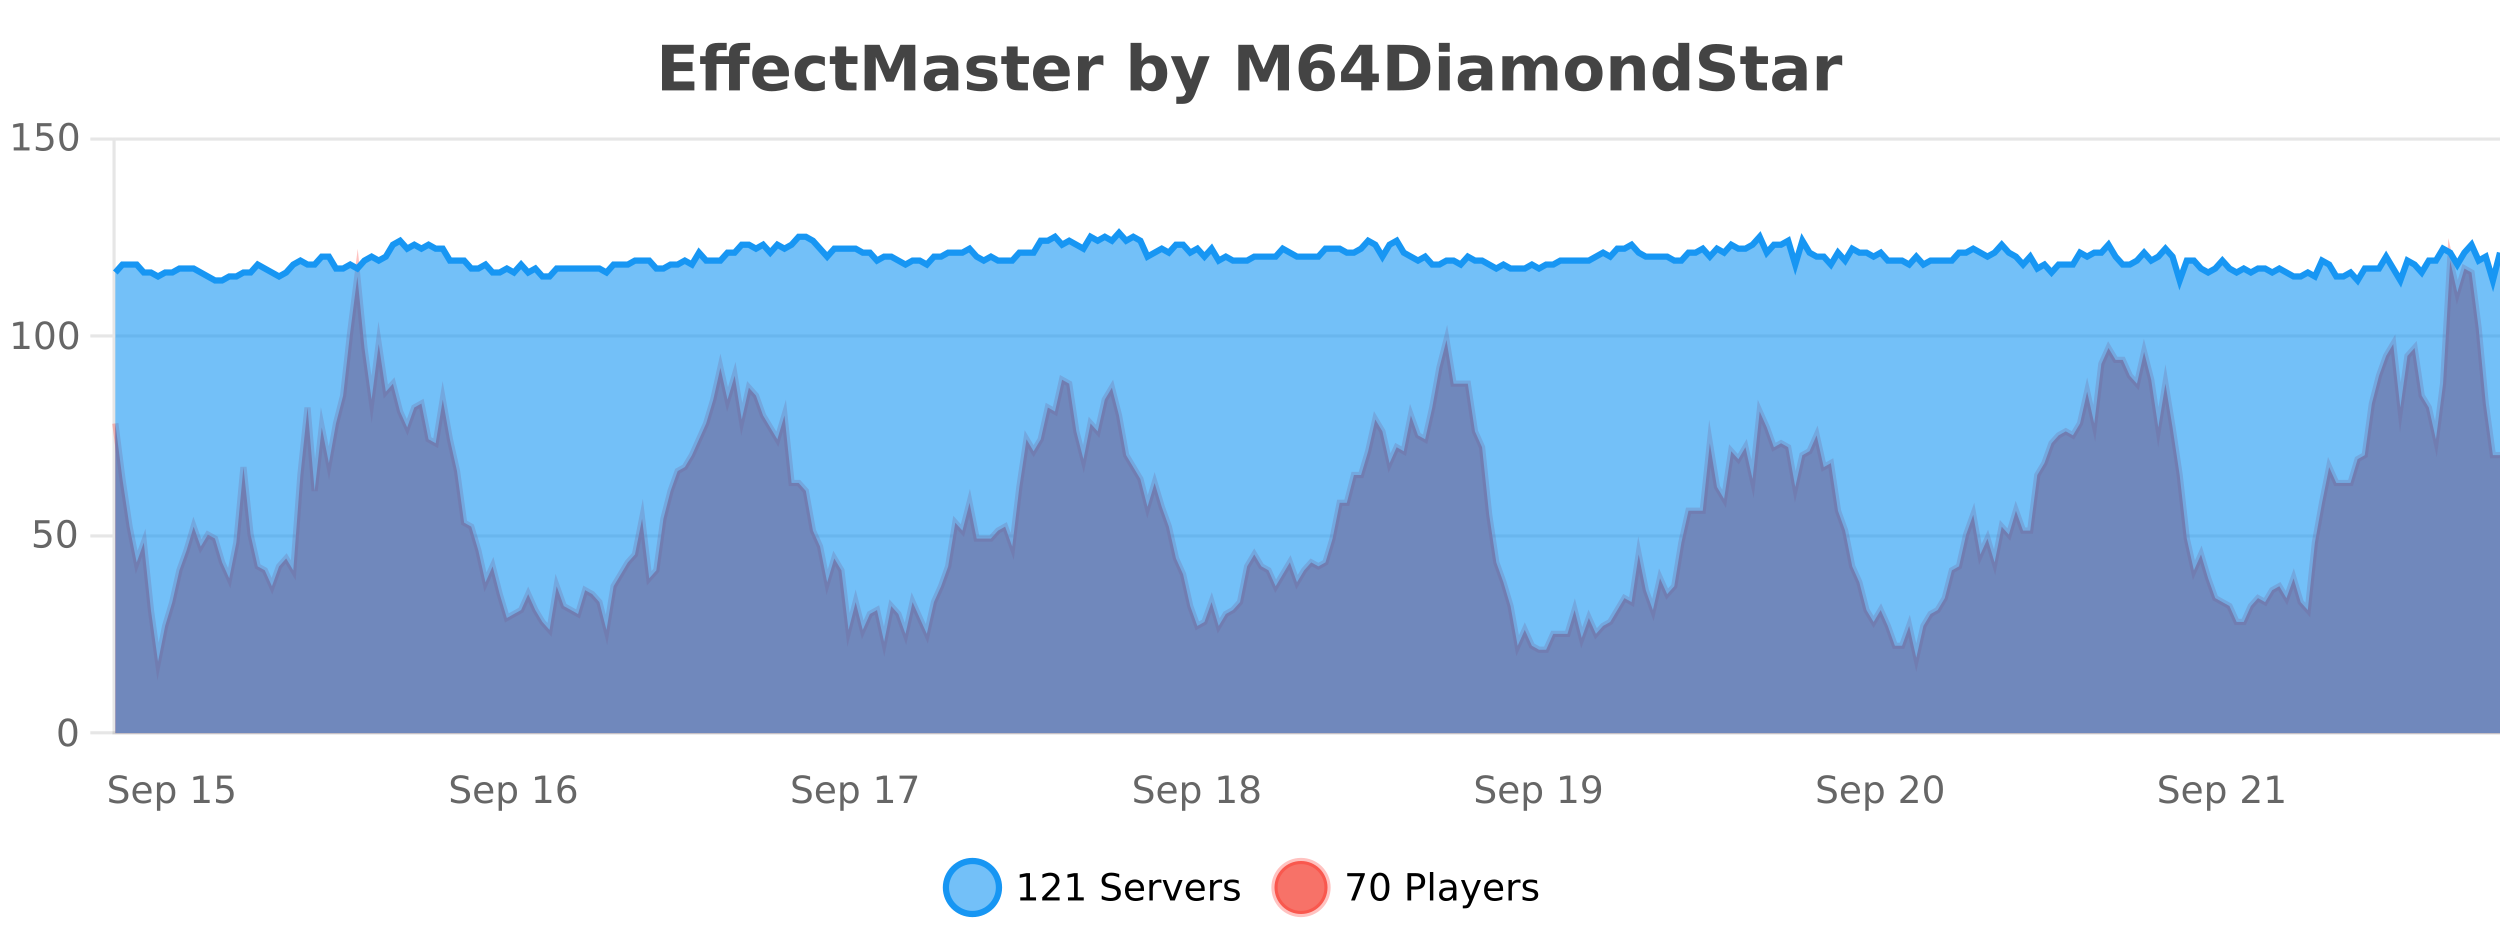
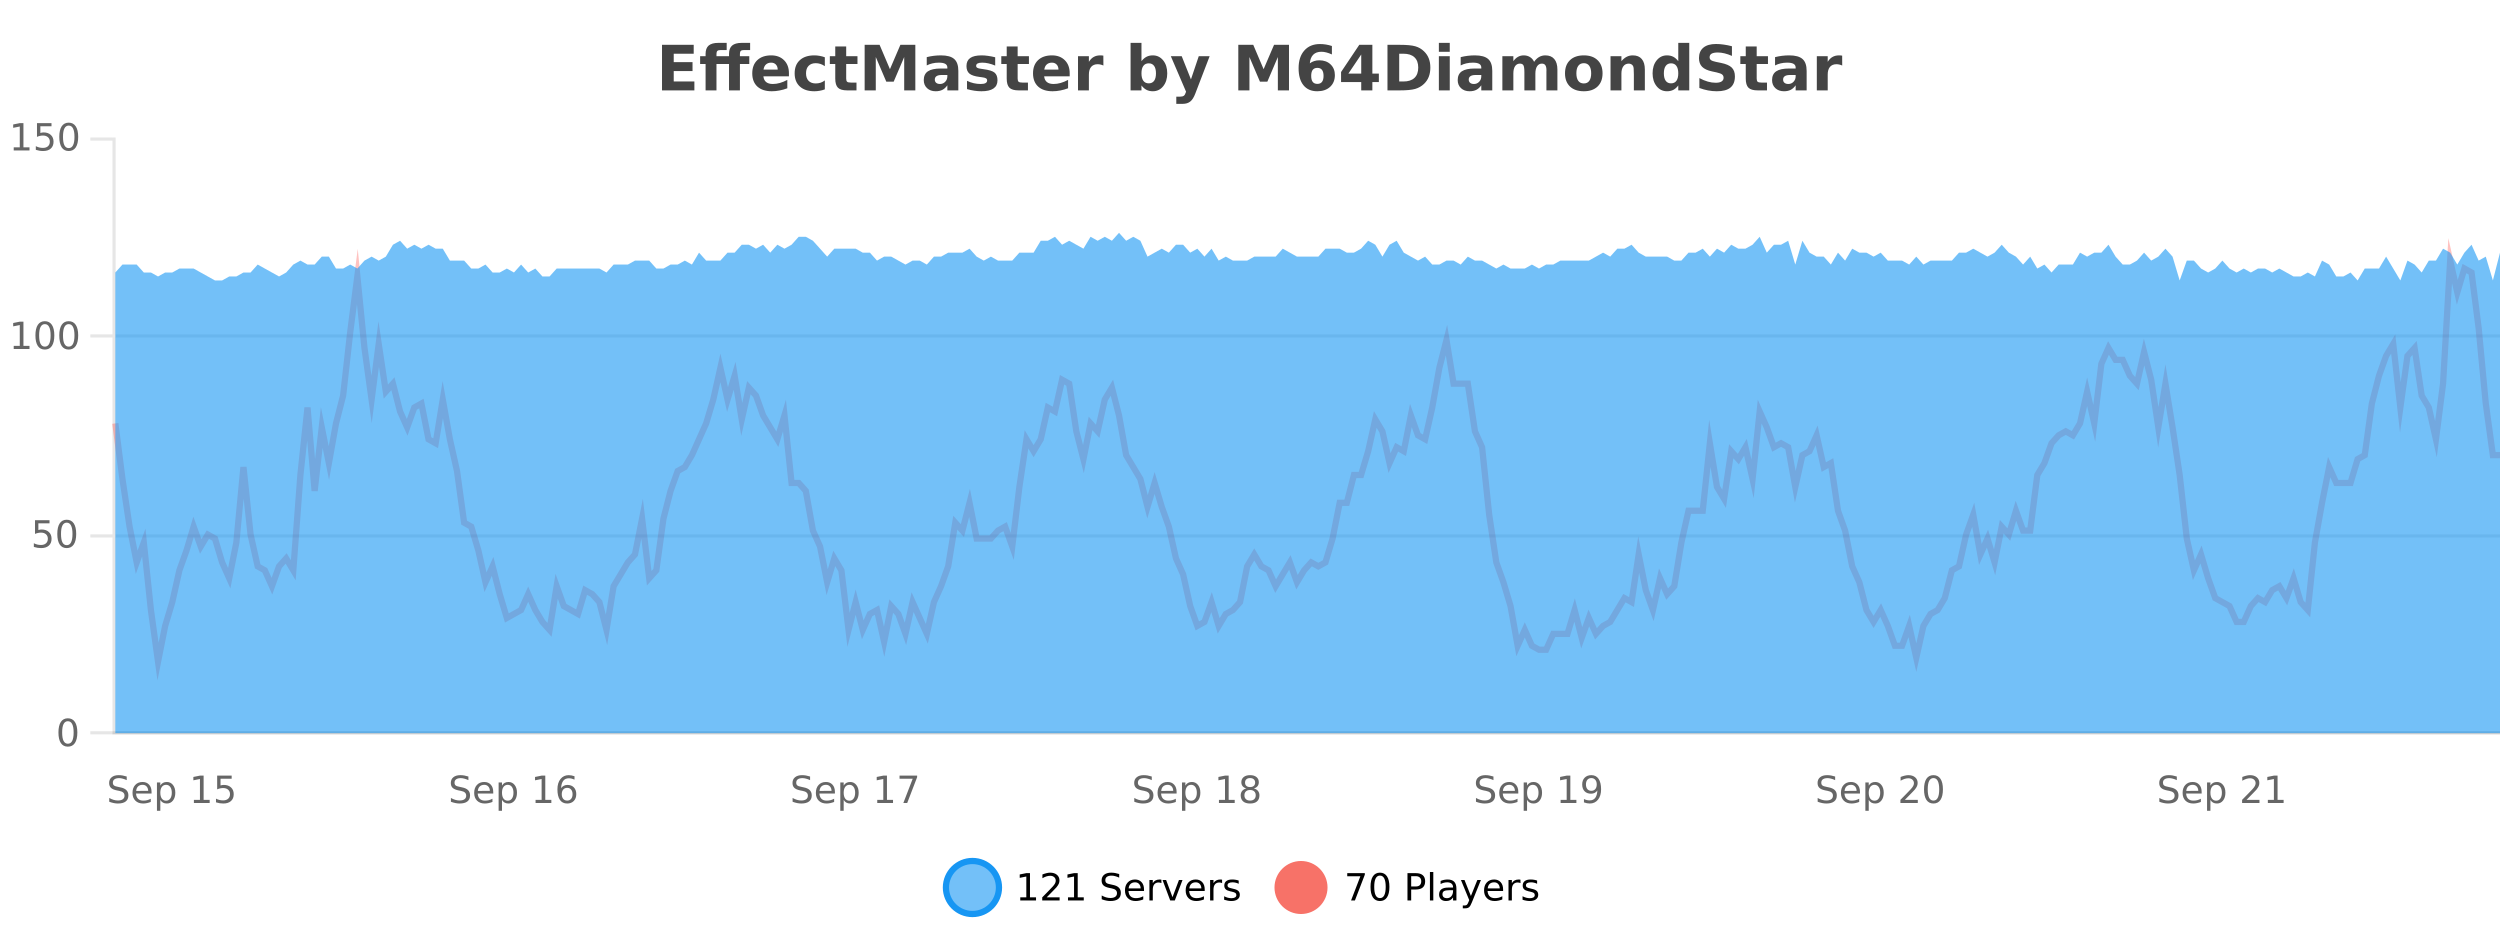
<svg xmlns="http://www.w3.org/2000/svg" width="800pt" height="300pt" viewBox="0 0 800 300" version="1.1">
  <defs>
    <clipPath id="clip1">
      <path d="M 274 263 L 348 263 L 348 300 L 274 300 Z M 274 263 " />
    </clipPath>
    <clipPath id="clip2">
      <path d="M 379 263 L 454 263 L 454 300 L 379 300 Z M 379 263 " />
    </clipPath>
    <clipPath id="clip3">
-       <path d="M 36.906 83 L 800 83 L 800 234.602 L 36.906 234.602 Z M 36.906 83 " />
-     </clipPath>
+       </clipPath>
    <clipPath id="clip4">
      <path d="M 35.906 55 L 800 55 L 800 235.602 L 35.906 235.602 Z M 35.906 55 " />
    </clipPath>
    <clipPath id="clip5">
      <path d="M 36.906 74 L 800 74 L 800 234.602 L 36.906 234.602 Z M 36.906 74 " />
    </clipPath>
    <clipPath id="clip6">
-       <path d="M 35.906 46 L 800 46 L 800 119 L 35.906 119 Z M 35.906 46 " />
-     </clipPath>
+       </clipPath>
  </defs>
  <g id="surface2359721">
    <rect x="0" y="0" width="800" height="300" style="fill:rgb(100%,100%,100%);fill-opacity:1;stroke:none;" />
    <path style="fill:none;stroke-width:1;stroke-linecap:butt;stroke-linejoin:miter;stroke:rgb(0%,0%,0%);stroke-opacity:0.098;stroke-miterlimit:10;" d="M 37 234.5 L 800 234.5 " />
    <path style="fill:none;stroke-width:1;stroke-linecap:butt;stroke-linejoin:miter;stroke:rgb(0%,0%,0%);stroke-opacity:0.098;stroke-miterlimit:10;" d="M 28.906 234.5 L 36 234.5 " />
    <path style="fill:none;stroke-width:1;stroke-linecap:butt;stroke-linejoin:miter;stroke:rgb(0%,0%,0%);stroke-opacity:0.098;stroke-miterlimit:10;" d="M 37 171.5 L 800 171.5 " />
    <path style="fill:none;stroke-width:1;stroke-linecap:butt;stroke-linejoin:miter;stroke:rgb(0%,0%,0%);stroke-opacity:0.098;stroke-miterlimit:10;" d="M 28.906 171.5 L 36 171.5 " />
    <path style="fill:none;stroke-width:1;stroke-linecap:butt;stroke-linejoin:miter;stroke:rgb(0%,0%,0%);stroke-opacity:0.098;stroke-miterlimit:10;" d="M 37 107.5 L 800 107.5 " />
    <path style="fill:none;stroke-width:1;stroke-linecap:butt;stroke-linejoin:miter;stroke:rgb(0%,0%,0%);stroke-opacity:0.098;stroke-miterlimit:10;" d="M 28.906 107.5 L 36 107.5 " />
-     <path style="fill:none;stroke-width:1;stroke-linecap:butt;stroke-linejoin:miter;stroke:rgb(0%,0%,0%);stroke-opacity:0.098;stroke-miterlimit:10;" d="M 37 44.5 L 800 44.5 " />
    <path style="fill:none;stroke-width:1;stroke-linecap:butt;stroke-linejoin:miter;stroke:rgb(0%,0%,0%);stroke-opacity:0.098;stroke-miterlimit:10;" d="M 28.906 44.5 L 36 44.5 " />
    <path style=" stroke:none;fill-rule:nonzero;fill:rgb(9.02%,58.824%,95.294%);fill-opacity:0.6;" d="M 319.672 284 C 319.672 288.688 315.871 292.484 311.188 292.484 C 306.5 292.484 302.699 288.688 302.699 284 C 302.699 279.312 306.5 275.516 311.188 275.516 C 315.871 275.516 319.672 279.312 319.672 284 Z M 319.672 284 " />
    <g clip-path="url(#clip1)" clip-rule="nonzero">
      <path style="fill:none;stroke-width:2;stroke-linecap:butt;stroke-linejoin:miter;stroke:rgb(9.02%,58.824%,95.294%);stroke-opacity:1;stroke-miterlimit:10;" d="M 319.672 284 C 319.672 288.688 315.871 292.484 311.188 292.484 C 306.5 292.484 302.699 288.688 302.699 284 C 302.699 279.312 306.5 275.516 311.188 275.516 C 315.871 275.516 319.672 279.312 319.672 284 Z M 319.672 284 " />
    </g>
    <path style=" stroke:none;fill-rule:nonzero;fill:rgb(0%,0%,0%);fill-opacity:1;" d="M 326.484 287.156 L 328.422 287.156 L 328.422 280.484 L 326.312 280.906 L 326.312 279.828 L 328.406 279.406 L 329.594 279.406 L 329.594 287.156 L 331.531 287.156 L 331.531 288.156 L 326.484 288.156 Z M 334.934 287.156 L 339.074 287.156 L 339.074 288.156 L 333.512 288.156 L 333.512 287.156 C 333.957 286.699 334.566 286.078 335.34 285.297 C 336.121 284.508 336.609 283.996 336.809 283.766 C 337.191 283.352 337.457 282.996 337.605 282.703 C 337.762 282.402 337.84 282.109 337.84 281.828 C 337.84 281.359 337.672 280.98 337.34 280.688 C 337.016 280.398 336.594 280.25 336.074 280.25 C 335.699 280.25 335.301 280.312 334.887 280.438 C 334.48 280.562 334.043 280.762 333.574 281.031 L 333.574 279.828 C 334.051 279.641 334.496 279.5 334.902 279.406 C 335.316 279.305 335.699 279.25 336.043 279.25 C 336.949 279.25 337.672 279.48 338.215 279.938 C 338.754 280.387 339.027 280.992 339.027 281.75 C 339.027 282.105 338.957 282.445 338.824 282.766 C 338.688 283.09 338.441 283.469 338.09 283.906 C 337.984 284.023 337.672 284.352 337.152 284.891 C 336.629 285.434 335.891 286.188 334.934 287.156 Z M 341.758 287.156 L 343.695 287.156 L 343.695 280.484 L 341.586 280.906 L 341.586 279.828 L 343.68 279.406 L 344.867 279.406 L 344.867 287.156 L 346.805 287.156 L 346.805 288.156 L 341.758 288.156 Z M 358.141 279.688 L 358.141 280.844 C 357.691 280.637 357.266 280.48 356.859 280.375 C 356.461 280.262 356.082 280.203 355.719 280.203 C 355.07 280.203 354.57 280.328 354.219 280.578 C 353.875 280.828 353.703 281.188 353.703 281.656 C 353.703 282.043 353.816 282.336 354.047 282.531 C 354.273 282.73 354.719 282.887 355.375 283 L 356.078 283.156 C 356.961 283.324 357.613 283.621 358.031 284.047 C 358.457 284.465 358.672 285.027 358.672 285.734 C 358.672 286.59 358.383 287.234 357.812 287.672 C 357.25 288.109 356.414 288.328 355.312 288.328 C 354.906 288.328 354.469 288.281 354 288.188 C 353.531 288.094 353.047 287.953 352.547 287.766 L 352.547 286.547 C 353.023 286.82 353.492 287.023 353.953 287.156 C 354.422 287.293 354.875 287.359 355.312 287.359 C 355.988 287.359 356.508 287.23 356.875 286.969 C 357.25 286.699 357.438 286.32 357.438 285.828 C 357.438 285.402 357.301 285.07 357.031 284.828 C 356.77 284.578 356.336 284.398 355.734 284.281 L 355.016 284.141 C 354.129 283.965 353.488 283.688 353.094 283.312 C 352.707 282.938 352.516 282.418 352.516 281.75 C 352.516 280.969 352.785 280.359 353.328 279.922 C 353.867 279.477 354.617 279.25 355.578 279.25 C 355.992 279.25 356.41 279.289 356.828 279.359 C 357.254 279.434 357.691 279.543 358.141 279.688 Z M 366.086 284.609 L 366.086 285.125 L 361.117 285.125 C 361.168 285.875 361.391 286.445 361.789 286.828 C 362.195 287.215 362.75 287.406 363.461 287.406 C 363.875 287.406 364.277 287.359 364.664 287.266 C 365.059 287.164 365.449 287.008 365.836 286.797 L 365.836 287.828 C 365.438 287.984 365.039 288.105 364.633 288.188 C 364.227 288.281 363.812 288.328 363.398 288.328 C 362.355 288.328 361.527 288.027 360.914 287.422 C 360.297 286.809 359.992 285.98 359.992 284.938 C 359.992 283.867 360.281 283.016 360.867 282.391 C 361.449 281.758 362.23 281.438 363.211 281.438 C 364.094 281.438 364.793 281.727 365.305 282.297 C 365.824 282.859 366.086 283.633 366.086 284.609 Z M 365.008 284.281 C 364.996 283.699 364.828 283.23 364.508 282.875 C 364.184 282.523 363.758 282.344 363.227 282.344 C 362.621 282.344 362.137 282.516 361.773 282.859 C 361.418 283.203 361.215 283.684 361.164 284.297 Z M 371.656 282.594 C 371.531 282.531 371.395 282.484 371.25 282.453 C 371.113 282.414 370.957 282.391 370.781 282.391 C 370.176 282.391 369.707 282.59 369.375 282.984 C 369.051 283.383 368.891 283.953 368.891 284.703 L 368.891 288.156 L 367.812 288.156 L 367.812 281.594 L 368.891 281.594 L 368.891 282.609 C 369.117 282.215 369.414 281.922 369.781 281.734 C 370.145 281.539 370.586 281.438 371.109 281.438 C 371.18 281.438 371.258 281.445 371.344 281.453 C 371.438 281.465 371.535 281.48 371.641 281.5 Z M 372.016 281.594 L 373.156 281.594 L 375.203 287.094 L 377.266 281.594 L 378.406 281.594 L 375.938 288.156 L 374.469 288.156 Z M 385.508 284.609 L 385.508 285.125 L 380.539 285.125 C 380.59 285.875 380.812 286.445 381.211 286.828 C 381.617 287.215 382.172 287.406 382.883 287.406 C 383.297 287.406 383.699 287.359 384.086 287.266 C 384.48 287.164 384.871 287.008 385.258 286.797 L 385.258 287.828 C 384.859 287.984 384.461 288.105 384.055 288.188 C 383.648 288.281 383.234 288.328 382.82 288.328 C 381.777 288.328 380.949 288.027 380.336 287.422 C 379.719 286.809 379.414 285.98 379.414 284.938 C 379.414 283.867 379.703 283.016 380.289 282.391 C 380.871 281.758 381.652 281.438 382.633 281.438 C 383.516 281.438 384.215 281.727 384.727 282.297 C 385.246 282.859 385.508 283.633 385.508 284.609 Z M 384.43 284.281 C 384.418 283.699 384.25 283.23 383.93 282.875 C 383.605 282.523 383.18 282.344 382.648 282.344 C 382.043 282.344 381.559 282.516 381.195 282.859 C 380.84 283.203 380.637 283.684 380.586 284.297 Z M 391.078 282.594 C 390.953 282.531 390.816 282.484 390.672 282.453 C 390.535 282.414 390.379 282.391 390.203 282.391 C 389.598 282.391 389.129 282.59 388.797 282.984 C 388.473 283.383 388.312 283.953 388.312 284.703 L 388.312 288.156 L 387.234 288.156 L 387.234 281.594 L 388.312 281.594 L 388.312 282.609 C 388.539 282.215 388.836 281.922 389.203 281.734 C 389.566 281.539 390.008 281.438 390.531 281.438 C 390.602 281.438 390.68 281.445 390.766 281.453 C 390.859 281.465 390.957 281.48 391.062 281.5 Z M 396.383 281.781 L 396.383 282.812 C 396.078 282.656 395.762 282.543 395.43 282.469 C 395.105 282.387 394.766 282.344 394.414 282.344 C 393.883 282.344 393.48 282.43 393.211 282.594 C 392.938 282.75 392.805 282.996 392.805 283.328 C 392.805 283.578 392.898 283.777 393.086 283.922 C 393.281 284.059 393.672 284.188 394.258 284.312 L 394.617 284.406 C 395.387 284.562 395.934 284.793 396.258 285.094 C 396.578 285.398 396.742 285.812 396.742 286.344 C 396.742 286.961 396.496 287.445 396.008 287.797 C 395.527 288.152 394.867 288.328 394.023 288.328 C 393.668 288.328 393.297 288.289 392.914 288.219 C 392.539 288.156 392.141 288.059 391.727 287.922 L 391.727 286.797 C 392.121 287.008 392.512 287.164 392.898 287.266 C 393.281 287.371 393.668 287.422 394.055 287.422 C 394.555 287.422 394.938 287.34 395.211 287.172 C 395.492 286.996 395.633 286.746 395.633 286.422 C 395.633 286.133 395.531 285.906 395.336 285.75 C 395.137 285.594 394.703 285.445 394.039 285.297 L 393.664 285.219 C 392.996 285.074 392.512 284.855 392.211 284.562 C 391.918 284.273 391.773 283.875 391.773 283.375 C 391.773 282.75 391.992 282.273 392.43 281.938 C 392.867 281.605 393.484 281.438 394.289 281.438 C 394.684 281.438 395.059 281.469 395.414 281.531 C 395.766 281.586 396.09 281.668 396.383 281.781 Z M 321.188 277.016 " />
    <path style=" stroke:none;fill-rule:nonzero;fill:rgb(96.863%,44.706%,40.784%);fill-opacity:1;" d="M 424.809 284 C 424.809 288.688 421.008 292.484 416.32 292.484 C 411.637 292.484 407.836 288.688 407.836 284 C 407.836 279.312 411.637 275.516 416.32 275.516 C 421.008 275.516 424.809 279.312 424.809 284 Z M 424.809 284 " />
    <g clip-path="url(#clip2)" clip-rule="nonzero">
-       <path style="fill:none;stroke-width:2;stroke-linecap:butt;stroke-linejoin:miter;stroke:rgb(100%,4.706%,0%);stroke-opacity:0.247;stroke-miterlimit:10;" d="M 424.809 284 C 424.809 288.688 421.008 292.484 416.32 292.484 C 411.637 292.484 407.836 288.688 407.836 284 C 407.836 279.312 411.637 275.516 416.32 275.516 C 421.008 275.516 424.809 279.312 424.809 284 Z M 424.809 284 " />
-     </g>
+       </g>
    <path style=" stroke:none;fill-rule:nonzero;fill:rgb(0%,0%,0%);fill-opacity:1;" d="M 431.117 279.406 L 436.742 279.406 L 436.742 279.906 L 433.57 288.156 L 432.336 288.156 L 435.32 280.406 L 431.117 280.406 Z M 441.582 280.188 C 440.977 280.188 440.52 280.492 440.207 281.094 C 439.902 281.688 439.754 282.59 439.754 283.797 C 439.754 284.996 439.902 285.898 440.207 286.5 C 440.52 287.094 440.977 287.391 441.582 287.391 C 442.195 287.391 442.652 287.094 442.957 286.5 C 443.27 285.898 443.426 284.996 443.426 283.797 C 443.426 282.59 443.27 281.688 442.957 281.094 C 442.652 280.492 442.195 280.188 441.582 280.188 Z M 441.582 279.25 C 442.559 279.25 443.309 279.641 443.832 280.422 C 444.352 281.195 444.613 282.32 444.613 283.797 C 444.613 285.266 444.352 286.391 443.832 287.172 C 443.309 287.945 442.559 288.328 441.582 288.328 C 440.602 288.328 439.852 287.945 439.332 287.172 C 438.82 286.391 438.566 285.266 438.566 283.797 C 438.566 282.32 438.82 281.195 439.332 280.422 C 439.852 279.641 440.602 279.25 441.582 279.25 Z M 451.578 280.375 L 451.578 283.672 L 453.062 283.672 C 453.613 283.672 454.039 283.531 454.344 283.25 C 454.645 282.961 454.797 282.547 454.797 282.016 C 454.797 281.496 454.645 281.094 454.344 280.812 C 454.039 280.523 453.613 280.375 453.062 280.375 Z M 450.391 279.406 L 453.062 279.406 C 454.051 279.406 454.797 279.633 455.297 280.078 C 455.797 280.516 456.047 281.164 456.047 282.016 C 456.047 282.883 455.797 283.539 455.297 283.984 C 454.797 284.422 454.051 284.641 453.062 284.641 L 451.578 284.641 L 451.578 288.156 L 450.391 288.156 Z M 457.578 279.031 L 458.656 279.031 L 458.656 288.156 L 457.578 288.156 Z M 463.898 284.859 C 463.031 284.859 462.43 284.961 462.086 285.156 C 461.75 285.355 461.586 285.695 461.586 286.172 C 461.586 286.559 461.711 286.867 461.961 287.094 C 462.219 287.312 462.562 287.422 462.992 287.422 C 463.594 287.422 464.074 287.215 464.43 286.797 C 464.793 286.371 464.977 285.805 464.977 285.094 L 464.977 284.859 Z M 466.055 284.406 L 466.055 288.156 L 464.977 288.156 L 464.977 287.156 C 464.727 287.555 464.418 287.852 464.055 288.047 C 463.688 288.234 463.242 288.328 462.711 288.328 C 462.031 288.328 461.496 288.141 461.102 287.766 C 460.703 287.383 460.508 286.875 460.508 286.25 C 460.508 285.512 460.75 284.953 461.242 284.578 C 461.742 284.203 462.48 284.016 463.461 284.016 L 464.977 284.016 L 464.977 283.906 C 464.977 283.406 464.809 283.023 464.477 282.75 C 464.152 282.48 463.699 282.344 463.117 282.344 C 462.742 282.344 462.371 282.391 462.008 282.484 C 461.652 282.578 461.312 282.715 460.992 282.891 L 460.992 281.891 C 461.387 281.734 461.766 281.621 462.133 281.547 C 462.508 281.477 462.871 281.438 463.227 281.438 C 464.172 281.438 464.883 281.684 465.352 282.172 C 465.82 282.664 466.055 283.406 466.055 284.406 Z M 471 288.766 C 470.695 289.547 470.398 290.055 470.109 290.297 C 469.816 290.535 469.43 290.656 468.953 290.656 L 468.094 290.656 L 468.094 289.75 L 468.719 289.75 C 469.02 289.75 469.25 289.676 469.406 289.531 C 469.57 289.395 469.754 289.066 469.953 288.547 L 470.156 288.047 L 467.5 281.594 L 468.641 281.594 L 470.688 286.719 L 472.75 281.594 L 473.891 281.594 Z M 480.992 284.609 L 480.992 285.125 L 476.023 285.125 C 476.074 285.875 476.297 286.445 476.695 286.828 C 477.102 287.215 477.656 287.406 478.367 287.406 C 478.781 287.406 479.184 287.359 479.57 287.266 C 479.965 287.164 480.355 287.008 480.742 286.797 L 480.742 287.828 C 480.344 287.984 479.945 288.105 479.539 288.188 C 479.133 288.281 478.719 288.328 478.305 288.328 C 477.262 288.328 476.434 288.027 475.82 287.422 C 475.203 286.809 474.898 285.98 474.898 284.938 C 474.898 283.867 475.188 283.016 475.773 282.391 C 476.355 281.758 477.137 281.438 478.117 281.438 C 479 281.438 479.699 281.727 480.211 282.297 C 480.73 282.859 480.992 283.633 480.992 284.609 Z M 479.914 284.281 C 479.902 283.699 479.734 283.23 479.414 282.875 C 479.09 282.523 478.664 282.344 478.133 282.344 C 477.527 282.344 477.043 282.516 476.68 282.859 C 476.324 283.203 476.121 283.684 476.07 284.297 Z M 486.562 282.594 C 486.438 282.531 486.301 282.484 486.156 282.453 C 486.02 282.414 485.863 282.391 485.688 282.391 C 485.082 282.391 484.613 282.59 484.281 282.984 C 483.957 283.383 483.797 283.953 483.797 284.703 L 483.797 288.156 L 482.719 288.156 L 482.719 281.594 L 483.797 281.594 L 483.797 282.609 C 484.023 282.215 484.32 281.922 484.688 281.734 C 485.051 281.539 485.492 281.438 486.016 281.438 C 486.086 281.438 486.164 281.445 486.25 281.453 C 486.344 281.465 486.441 281.48 486.547 281.5 Z M 491.875 281.781 L 491.875 282.812 C 491.57 282.656 491.254 282.543 490.922 282.469 C 490.598 282.387 490.258 282.344 489.906 282.344 C 489.375 282.344 488.973 282.43 488.703 282.594 C 488.43 282.75 488.297 282.996 488.297 283.328 C 488.297 283.578 488.391 283.777 488.578 283.922 C 488.773 284.059 489.164 284.188 489.75 284.312 L 490.109 284.406 C 490.879 284.562 491.426 284.793 491.75 285.094 C 492.07 285.398 492.234 285.812 492.234 286.344 C 492.234 286.961 491.988 287.445 491.5 287.797 C 491.02 288.152 490.359 288.328 489.516 288.328 C 489.16 288.328 488.789 288.289 488.406 288.219 C 488.031 288.156 487.633 288.059 487.219 287.922 L 487.219 286.797 C 487.613 287.008 488.004 287.164 488.391 287.266 C 488.773 287.371 489.16 287.422 489.547 287.422 C 490.047 287.422 490.43 287.34 490.703 287.172 C 490.984 286.996 491.125 286.746 491.125 286.422 C 491.125 286.133 491.023 285.906 490.828 285.75 C 490.629 285.594 490.195 285.445 489.531 285.297 L 489.156 285.219 C 488.488 285.074 488.004 284.855 487.703 284.562 C 487.41 284.273 487.266 283.875 487.266 283.375 C 487.266 282.75 487.484 282.273 487.922 281.938 C 488.359 281.605 488.977 281.438 489.781 281.438 C 490.176 281.438 490.551 281.469 490.906 281.531 C 491.258 281.586 491.582 281.668 491.875 281.781 Z M 426.32 277.016 " />
    <path style=" stroke:none;fill-rule:nonzero;fill:rgb(26.667%,26.667%,26.667%);fill-opacity:1;" d="M 211.844 14.344 L 221.984 14.344 L 221.984 17.188 L 215.594 17.188 L 215.594 19.891 L 221.609 19.891 L 221.609 22.734 L 215.594 22.734 L 215.594 26.078 L 222.203 26.078 L 222.203 28.922 L 211.844 28.922 Z M 232.539 13.719 L 232.539 16.016 L 230.602 16.016 C 230.109 16.016 229.766 16.105 229.57 16.281 C 229.371 16.469 229.273 16.781 229.273 17.219 L 229.273 17.984 L 233.289 17.984 L 233.289 17.219 C 233.289 16.031 233.617 15.152 234.273 14.578 C 234.938 14.008 235.969 13.719 237.367 13.719 L 240.039 13.719 L 240.039 16.016 L 238.102 16.016 C 237.609 16.016 237.266 16.105 237.07 16.281 C 236.871 16.469 236.773 16.781 236.773 17.219 L 236.773 17.984 L 239.773 17.984 L 239.773 20.484 L 236.773 20.484 L 236.773 28.922 L 233.289 28.922 L 233.289 20.484 L 229.273 20.484 L 229.273 28.922 L 225.789 28.922 L 225.789 20.484 L 224.039 20.484 L 224.039 17.984 L 225.789 17.984 L 225.789 17.219 C 225.789 16.031 226.117 15.152 226.773 14.578 C 227.438 14.008 228.469 13.719 229.867 13.719 Z M 252.457 23.422 L 252.457 24.422 L 244.285 24.422 C 244.367 25.246 244.664 25.859 245.176 26.266 C 245.684 26.672 246.395 26.875 247.301 26.875 C 248.039 26.875 248.793 26.766 249.566 26.547 C 250.336 26.328 251.129 26 251.941 25.562 L 251.941 28.25 C 251.117 28.562 250.289 28.797 249.457 28.953 C 248.633 29.117 247.809 29.203 246.988 29.203 C 245.008 29.203 243.465 28.703 242.363 27.703 C 241.27 26.695 240.723 25.281 240.723 23.469 C 240.723 21.68 241.258 20.273 242.332 19.25 C 243.414 18.23 244.898 17.719 246.785 17.719 C 248.504 17.719 249.879 18.242 250.91 19.281 C 251.941 20.312 252.457 21.695 252.457 23.422 Z M 248.863 22.266 C 248.863 21.602 248.668 21.062 248.285 20.656 C 247.898 20.25 247.395 20.047 246.77 20.047 C 246.09 20.047 245.539 20.242 245.113 20.625 C 244.695 21 244.434 21.547 244.332 22.266 Z M 263.945 18.328 L 263.945 21.172 C 263.477 20.852 263 20.609 262.523 20.453 C 262.043 20.297 261.543 20.219 261.023 20.219 C 260.055 20.219 259.293 20.508 258.742 21.078 C 258.199 21.641 257.93 22.438 257.93 23.469 C 257.93 24.492 258.199 25.289 258.742 25.859 C 259.293 26.422 260.055 26.703 261.023 26.703 C 261.574 26.703 262.094 26.625 262.586 26.469 C 263.074 26.305 263.527 26.059 263.945 25.734 L 263.945 28.594 C 263.402 28.805 262.852 28.953 262.289 29.047 C 261.727 29.148 261.156 29.203 260.586 29.203 C 258.617 29.203 257.074 28.699 255.961 27.688 C 254.844 26.68 254.289 25.273 254.289 23.469 C 254.289 21.656 254.844 20.246 255.961 19.234 C 257.074 18.227 258.617 17.719 260.586 17.719 C 261.156 17.719 261.719 17.773 262.273 17.875 C 262.836 17.969 263.391 18.121 263.945 18.328 Z M 270.781 14.875 L 270.781 17.984 L 274.391 17.984 L 274.391 20.484 L 270.781 20.484 L 270.781 25.125 C 270.781 25.637 270.879 25.98 271.078 26.156 C 271.285 26.336 271.688 26.422 272.281 26.422 L 274.078 26.422 L 274.078 28.922 L 271.078 28.922 C 269.703 28.922 268.723 28.637 268.141 28.062 C 267.566 27.48 267.281 26.5 267.281 25.125 L 267.281 20.484 L 265.547 20.484 L 265.547 17.984 L 267.281 17.984 L 267.281 14.875 Z M 276.688 14.344 L 281.469 14.344 L 284.781 22.141 L 288.125 14.344 L 292.906 14.344 L 292.906 28.922 L 289.344 28.922 L 289.344 18.25 L 285.984 26.125 L 283.609 26.125 L 280.25 18.25 L 280.25 28.922 L 276.688 28.922 Z M 301.324 24 C 300.594 24 300.047 24.125 299.684 24.375 C 299.316 24.617 299.137 24.98 299.137 25.469 C 299.137 25.906 299.281 26.25 299.574 26.5 C 299.875 26.75 300.285 26.875 300.809 26.875 C 301.465 26.875 302.016 26.641 302.465 26.172 C 302.922 25.703 303.152 25.117 303.152 24.406 L 303.152 24 Z M 306.668 22.688 L 306.668 28.922 L 303.152 28.922 L 303.152 27.297 C 302.684 27.965 302.152 28.449 301.559 28.75 C 300.973 29.051 300.262 29.203 299.418 29.203 C 298.293 29.203 297.375 28.875 296.668 28.219 C 295.957 27.555 295.605 26.695 295.605 25.641 C 295.605 24.359 296.043 23.422 296.918 22.828 C 297.801 22.227 299.191 21.922 301.09 21.922 L 303.152 21.922 L 303.152 21.641 C 303.152 21.09 302.934 20.688 302.496 20.438 C 302.059 20.18 301.375 20.047 300.449 20.047 C 299.699 20.047 299 20.125 298.355 20.281 C 297.707 20.43 297.109 20.648 296.559 20.938 L 296.559 18.281 C 297.309 18.094 298.059 17.953 298.809 17.859 C 299.566 17.766 300.328 17.719 301.09 17.719 C 303.059 17.719 304.48 18.109 305.355 18.891 C 306.23 19.664 306.668 20.93 306.668 22.688 Z M 318.461 18.328 L 318.461 20.984 C 317.719 20.672 317 20.438 316.305 20.281 C 315.605 20.125 314.945 20.047 314.32 20.047 C 313.664 20.047 313.172 20.133 312.852 20.297 C 312.527 20.465 312.367 20.719 312.367 21.062 C 312.367 21.344 312.484 21.559 312.727 21.703 C 312.977 21.852 313.414 21.961 314.039 22.031 L 314.664 22.125 C 316.453 22.355 317.656 22.73 318.273 23.25 C 318.887 23.773 319.195 24.59 319.195 25.703 C 319.195 26.871 318.762 27.746 317.898 28.328 C 317.043 28.914 315.766 29.203 314.07 29.203 C 313.34 29.203 312.59 29.145 311.82 29.031 C 311.047 28.918 310.258 28.746 309.445 28.516 L 309.445 25.859 C 310.141 26.203 310.855 26.461 311.586 26.625 C 312.312 26.793 313.059 26.875 313.82 26.875 C 314.508 26.875 315.023 26.781 315.367 26.594 C 315.711 26.406 315.883 26.125 315.883 25.75 C 315.883 25.438 315.762 25.211 315.523 25.062 C 315.281 24.906 314.809 24.789 314.102 24.703 L 313.492 24.625 C 311.93 24.43 310.836 24.07 310.211 23.547 C 309.586 23.016 309.273 22.215 309.273 21.141 C 309.273 19.984 309.668 19.125 310.461 18.562 C 311.262 18 312.48 17.719 314.117 17.719 C 314.762 17.719 315.438 17.773 316.148 17.875 C 316.855 17.969 317.625 18.121 318.461 18.328 Z M 325.648 14.875 L 325.648 17.984 L 329.258 17.984 L 329.258 20.484 L 325.648 20.484 L 325.648 25.125 C 325.648 25.637 325.746 25.98 325.945 26.156 C 326.152 26.336 326.555 26.422 327.148 26.422 L 328.945 26.422 L 328.945 28.922 L 325.945 28.922 C 324.57 28.922 323.59 28.637 323.008 28.062 C 322.434 27.48 322.148 26.5 322.148 25.125 L 322.148 20.484 L 320.414 20.484 L 320.414 17.984 L 322.148 17.984 L 322.148 14.875 Z M 342.301 23.422 L 342.301 24.422 L 334.129 24.422 C 334.211 25.246 334.508 25.859 335.02 26.266 C 335.527 26.672 336.238 26.875 337.145 26.875 C 337.883 26.875 338.637 26.766 339.41 26.547 C 340.18 26.328 340.973 26 341.785 25.562 L 341.785 28.25 C 340.961 28.562 340.133 28.797 339.301 28.953 C 338.477 29.117 337.652 29.203 336.832 29.203 C 334.852 29.203 333.309 28.703 332.207 27.703 C 331.113 26.695 330.566 25.281 330.566 23.469 C 330.566 21.68 331.102 20.273 332.176 19.25 C 333.258 18.23 334.742 17.719 336.629 17.719 C 338.348 17.719 339.723 18.242 340.754 19.281 C 341.785 20.312 342.301 21.695 342.301 23.422 Z M 338.707 22.266 C 338.707 21.602 338.512 21.062 338.129 20.656 C 337.742 20.25 337.238 20.047 336.613 20.047 C 335.934 20.047 335.383 20.242 334.957 20.625 C 334.539 21 334.277 21.547 334.176 22.266 Z M 353.086 20.969 C 352.773 20.824 352.465 20.719 352.164 20.656 C 351.859 20.586 351.559 20.547 351.258 20.547 C 350.352 20.547 349.652 20.836 349.164 21.406 C 348.684 21.98 348.445 22.805 348.445 23.875 L 348.445 28.922 L 344.961 28.922 L 344.961 17.984 L 348.445 17.984 L 348.445 19.781 C 348.891 19.062 349.406 18.543 349.992 18.219 C 350.574 17.887 351.273 17.719 352.086 17.719 C 352.211 17.719 352.34 17.727 352.477 17.734 C 352.609 17.746 352.809 17.766 353.07 17.797 Z M 367.598 26.672 C 368.348 26.672 368.918 26.402 369.316 25.859 C 369.711 25.309 369.91 24.512 369.91 23.469 C 369.91 22.43 369.711 21.637 369.316 21.094 C 368.918 20.543 368.348 20.266 367.598 20.266 C 366.848 20.266 366.27 20.543 365.863 21.094 C 365.465 21.637 365.27 22.43 365.27 23.469 C 365.27 24.5 365.465 25.293 365.863 25.844 C 366.27 26.398 366.848 26.672 367.598 26.672 Z M 365.27 19.578 C 365.758 18.945 366.293 18.477 366.879 18.172 C 367.461 17.871 368.133 17.719 368.895 17.719 C 370.246 17.719 371.355 18.258 372.223 19.328 C 373.086 20.402 373.52 21.781 373.52 23.469 C 373.52 25.148 373.086 26.523 372.223 27.594 C 371.355 28.668 370.246 29.203 368.895 29.203 C 368.133 29.203 367.461 29.051 366.879 28.75 C 366.293 28.449 365.758 27.98 365.27 27.344 L 365.27 28.922 L 361.785 28.922 L 361.785 13.719 L 365.27 13.719 Z M 374.664 17.984 L 378.148 17.984 L 381.102 25.406 L 383.602 17.984 L 387.086 17.984 L 382.492 29.953 C 382.031 31.172 381.492 32.02 380.867 32.5 C 380.25 32.988 379.445 33.234 378.445 33.234 L 376.414 33.234 L 376.414 30.938 L 377.508 30.938 C 378.102 30.938 378.531 30.844 378.805 30.656 C 379.074 30.469 379.281 30.129 379.43 29.641 L 379.539 29.344 Z M 396.258 14.344 L 401.039 14.344 L 404.352 22.141 L 407.695 14.344 L 412.477 14.344 L 412.477 28.922 L 408.914 28.922 L 408.914 18.25 L 405.555 26.125 L 403.18 26.125 L 399.82 18.25 L 399.82 28.922 L 396.258 28.922 Z M 421.551 21.719 C 420.895 21.719 420.398 21.934 420.066 22.359 C 419.742 22.789 419.582 23.43 419.582 24.281 C 419.582 25.137 419.742 25.777 420.066 26.203 C 420.398 26.633 420.895 26.844 421.551 26.844 C 422.215 26.844 422.711 26.633 423.035 26.203 C 423.367 25.777 423.535 25.137 423.535 24.281 C 423.535 23.43 423.367 22.789 423.035 22.359 C 422.711 21.934 422.215 21.719 421.551 21.719 Z M 426.207 14.719 L 426.207 17.422 C 425.582 17.133 424.992 16.918 424.441 16.781 C 423.898 16.637 423.367 16.562 422.848 16.562 C 421.73 16.562 420.863 16.875 420.238 17.5 C 419.613 18.117 419.246 19.039 419.145 20.266 C 419.57 19.945 420.035 19.703 420.535 19.547 C 421.035 19.383 421.582 19.297 422.176 19.297 C 423.664 19.297 424.867 19.734 425.785 20.609 C 426.699 21.484 427.16 22.625 427.16 24.031 C 427.16 25.594 426.648 26.852 425.629 27.797 C 424.605 28.734 423.238 29.203 421.52 29.203 C 419.621 29.203 418.152 28.562 417.113 27.281 C 416.07 26 415.551 24.188 415.551 21.844 C 415.551 19.438 416.16 17.547 417.379 16.172 C 418.598 14.789 420.262 14.094 422.379 14.094 C 423.043 14.094 423.691 14.148 424.316 14.25 C 424.949 14.355 425.582 14.512 426.207 14.719 Z M 435.594 17.438 L 431.484 23.547 L 435.594 23.547 Z M 434.969 14.344 L 439.156 14.344 L 439.156 23.547 L 441.234 23.547 L 441.234 26.266 L 439.156 26.266 L 439.156 28.922 L 435.594 28.922 L 435.594 26.266 L 429.141 26.266 L 429.141 23.047 Z M 447.742 17.188 L 447.742 26.078 L 449.086 26.078 C 450.625 26.078 451.805 25.699 452.617 24.938 C 453.43 24.18 453.836 23.07 453.836 21.609 C 453.836 20.172 453.43 19.078 452.617 18.328 C 451.812 17.57 450.637 17.188 449.086 17.188 Z M 443.992 14.344 L 447.945 14.344 C 450.164 14.344 451.812 14.5 452.898 14.812 C 453.98 15.125 454.906 15.664 455.68 16.422 C 456.367 17.078 456.875 17.84 457.211 18.703 C 457.543 19.559 457.711 20.527 457.711 21.609 C 457.711 22.715 457.543 23.699 457.211 24.562 C 456.875 25.43 456.367 26.188 455.68 26.844 C 454.898 27.594 453.961 28.133 452.867 28.453 C 451.773 28.766 450.133 28.922 447.945 28.922 L 443.992 28.922 Z M 460.438 17.984 L 463.922 17.984 L 463.922 28.922 L 460.438 28.922 Z M 460.438 13.719 L 463.922 13.719 L 463.922 16.578 L 460.438 16.578 Z M 472.184 24 C 471.453 24 470.906 24.125 470.543 24.375 C 470.176 24.617 469.996 24.98 469.996 25.469 C 469.996 25.906 470.141 26.25 470.434 26.5 C 470.734 26.75 471.145 26.875 471.668 26.875 C 472.324 26.875 472.875 26.641 473.324 26.172 C 473.781 25.703 474.012 25.117 474.012 24.406 L 474.012 24 Z M 477.527 22.688 L 477.527 28.922 L 474.012 28.922 L 474.012 27.297 C 473.543 27.965 473.012 28.449 472.418 28.75 C 471.832 29.051 471.121 29.203 470.277 29.203 C 469.152 29.203 468.234 28.875 467.527 28.219 C 466.816 27.555 466.465 26.695 466.465 25.641 C 466.465 24.359 466.902 23.422 467.777 22.828 C 468.66 22.227 470.051 21.922 471.949 21.922 L 474.012 21.922 L 474.012 21.641 C 474.012 21.09 473.793 20.688 473.355 20.438 C 472.918 20.18 472.234 20.047 471.309 20.047 C 470.559 20.047 469.859 20.125 469.215 20.281 C 468.566 20.43 467.969 20.648 467.418 20.938 L 467.418 18.281 C 468.168 18.094 468.918 17.953 469.668 17.859 C 470.426 17.766 471.188 17.719 471.949 17.719 C 473.918 17.719 475.34 18.109 476.215 18.891 C 477.09 19.664 477.527 20.93 477.527 22.688 Z M 490.914 19.797 C 491.359 19.121 491.887 18.605 492.492 18.25 C 493.105 17.898 493.777 17.719 494.508 17.719 C 495.758 17.719 496.711 18.109 497.367 18.891 C 498.031 19.664 498.367 20.789 498.367 22.266 L 498.367 28.922 L 494.852 28.922 L 494.852 23.219 C 494.852 23.137 494.852 23.047 494.852 22.953 C 494.859 22.859 494.867 22.73 494.867 22.562 C 494.867 21.793 494.75 21.234 494.523 20.891 C 494.293 20.539 493.922 20.359 493.414 20.359 C 492.758 20.359 492.246 20.637 491.883 21.188 C 491.516 21.73 491.328 22.516 491.32 23.547 L 491.32 28.922 L 487.805 28.922 L 487.805 23.219 C 487.805 22.012 487.699 21.234 487.492 20.891 C 487.281 20.539 486.914 20.359 486.383 20.359 C 485.703 20.359 485.184 20.637 484.82 21.188 C 484.453 21.73 484.273 22.516 484.273 23.547 L 484.273 28.922 L 480.758 28.922 L 480.758 17.984 L 484.273 17.984 L 484.273 19.578 C 484.711 18.965 485.203 18.5 485.758 18.188 C 486.309 17.875 486.922 17.719 487.602 17.719 C 488.352 17.719 489.016 17.902 489.602 18.266 C 490.184 18.633 490.621 19.141 490.914 19.797 Z M 506.832 20.219 C 506.051 20.219 505.457 20.5 505.051 21.062 C 504.645 21.617 504.441 22.418 504.441 23.469 C 504.441 24.512 504.645 25.312 505.051 25.875 C 505.457 26.43 506.051 26.703 506.832 26.703 C 507.59 26.703 508.168 26.43 508.566 25.875 C 508.973 25.312 509.176 24.512 509.176 23.469 C 509.176 22.418 508.973 21.617 508.566 21.062 C 508.168 20.5 507.59 20.219 506.832 20.219 Z M 506.832 17.719 C 508.707 17.719 510.168 18.23 511.223 19.25 C 512.285 20.262 512.816 21.668 512.816 23.469 C 512.816 25.262 512.285 26.668 511.223 27.688 C 510.168 28.699 508.707 29.203 506.832 29.203 C 504.934 29.203 503.457 28.699 502.395 27.688 C 501.332 26.668 500.801 25.262 500.801 23.469 C 500.801 21.668 501.332 20.262 502.395 19.25 C 503.457 18.23 504.934 17.719 506.832 17.719 Z M 526.352 22.266 L 526.352 28.922 L 522.836 28.922 L 522.836 23.828 C 522.836 22.883 522.812 22.23 522.773 21.875 C 522.73 21.512 522.656 21.246 522.555 21.078 C 522.418 20.852 522.23 20.672 521.992 20.547 C 521.762 20.422 521.496 20.359 521.195 20.359 C 520.465 20.359 519.891 20.641 519.477 21.203 C 519.059 21.766 518.852 22.547 518.852 23.547 L 518.852 28.922 L 515.367 28.922 L 515.367 17.984 L 518.852 17.984 L 518.852 19.578 C 519.383 18.945 519.945 18.477 520.539 18.172 C 521.133 17.871 521.781 17.719 522.492 17.719 C 523.762 17.719 524.719 18.109 525.367 18.891 C 526.023 19.664 526.352 20.789 526.352 22.266 Z M 537.047 19.578 L 537.047 13.719 L 540.562 13.719 L 540.562 28.922 L 537.047 28.922 L 537.047 27.344 C 536.566 27.992 536.035 28.465 535.453 28.766 C 534.867 29.055 534.195 29.203 533.438 29.203 C 532.094 29.203 530.988 28.668 530.125 27.594 C 529.258 26.523 528.828 25.148 528.828 23.469 C 528.828 21.781 529.258 20.402 530.125 19.328 C 530.988 18.258 532.094 17.719 533.438 17.719 C 534.195 17.719 534.867 17.871 535.453 18.172 C 536.035 18.477 536.566 18.945 537.047 19.578 Z M 534.734 26.672 C 535.484 26.672 536.055 26.402 536.453 25.859 C 536.848 25.309 537.047 24.512 537.047 23.469 C 537.047 22.43 536.848 21.637 536.453 21.094 C 536.055 20.543 535.484 20.266 534.734 20.266 C 533.992 20.266 533.426 20.543 533.031 21.094 C 532.633 21.637 532.438 22.43 532.438 23.469 C 532.438 24.512 532.633 25.309 533.031 25.859 C 533.426 26.402 533.992 26.672 534.734 26.672 Z M 554.219 14.797 L 554.219 17.891 C 553.414 17.527 552.633 17.258 551.875 17.078 C 551.113 16.891 550.395 16.797 549.719 16.797 C 548.82 16.797 548.156 16.922 547.719 17.172 C 547.289 17.422 547.078 17.809 547.078 18.328 C 547.078 18.715 547.223 19.016 547.516 19.234 C 547.805 19.453 548.332 19.641 549.094 19.797 L 550.688 20.125 C 552.312 20.449 553.461 20.945 554.141 21.609 C 554.828 22.277 555.172 23.219 555.172 24.438 C 555.172 26.043 554.691 27.242 553.734 28.031 C 552.785 28.812 551.332 29.203 549.375 29.203 C 548.445 29.203 547.516 29.113 546.578 28.938 C 545.648 28.762 544.723 28.5 543.797 28.156 L 543.797 24.984 C 544.723 25.484 545.617 25.859 546.484 26.109 C 547.359 26.359 548.203 26.484 549.016 26.484 C 549.836 26.484 550.461 26.352 550.891 26.078 C 551.328 25.797 551.547 25.402 551.547 24.891 C 551.547 24.445 551.395 24.094 551.094 23.844 C 550.801 23.594 550.211 23.371 549.328 23.172 L 547.875 22.859 C 546.414 22.547 545.348 22.055 544.672 21.375 C 544.004 20.688 543.672 19.762 543.672 18.594 C 543.672 17.148 544.141 16.031 545.078 15.25 C 546.016 14.469 547.363 14.078 549.125 14.078 C 549.926 14.078 550.75 14.141 551.594 14.266 C 552.438 14.383 553.312 14.559 554.219 14.797 Z M 562.141 14.875 L 562.141 17.984 L 565.75 17.984 L 565.75 20.484 L 562.141 20.484 L 562.141 25.125 C 562.141 25.637 562.238 25.98 562.438 26.156 C 562.645 26.336 563.047 26.422 563.641 26.422 L 565.438 26.422 L 565.438 28.922 L 562.438 28.922 C 561.062 28.922 560.082 28.637 559.5 28.062 C 558.926 27.48 558.641 26.5 558.641 25.125 L 558.641 20.484 L 556.906 20.484 L 556.906 17.984 L 558.641 17.984 L 558.641 14.875 Z M 572.781 24 C 572.051 24 571.504 24.125 571.141 24.375 C 570.773 24.617 570.594 24.98 570.594 25.469 C 570.594 25.906 570.738 26.25 571.031 26.5 C 571.332 26.75 571.742 26.875 572.266 26.875 C 572.922 26.875 573.473 26.641 573.922 26.172 C 574.379 25.703 574.609 25.117 574.609 24.406 L 574.609 24 Z M 578.125 22.688 L 578.125 28.922 L 574.609 28.922 L 574.609 27.297 C 574.141 27.965 573.609 28.449 573.016 28.75 C 572.43 29.051 571.719 29.203 570.875 29.203 C 569.75 29.203 568.832 28.875 568.125 28.219 C 567.414 27.555 567.062 26.695 567.062 25.641 C 567.062 24.359 567.5 23.422 568.375 22.828 C 569.258 22.227 570.648 21.922 572.547 21.922 L 574.609 21.922 L 574.609 21.641 C 574.609 21.09 574.391 20.688 573.953 20.438 C 573.516 20.18 572.832 20.047 571.906 20.047 C 571.156 20.047 570.457 20.125 569.812 20.281 C 569.164 20.43 568.566 20.648 568.016 20.938 L 568.016 18.281 C 568.766 18.094 569.516 17.953 570.266 17.859 C 571.023 17.766 571.785 17.719 572.547 17.719 C 574.516 17.719 575.938 18.109 576.812 18.891 C 577.688 19.664 578.125 20.93 578.125 22.688 Z M 589.508 20.969 C 589.195 20.824 588.887 20.719 588.586 20.656 C 588.281 20.586 587.98 20.547 587.68 20.547 C 586.773 20.547 586.074 20.836 585.586 21.406 C 585.105 21.98 584.867 22.805 584.867 23.875 L 584.867 28.922 L 581.383 28.922 L 581.383 17.984 L 584.867 17.984 L 584.867 19.781 C 585.312 19.062 585.828 18.543 586.414 18.219 C 586.996 17.887 587.695 17.719 588.508 17.719 C 588.633 17.719 588.762 17.727 588.898 17.734 C 589.031 17.746 589.23 17.766 589.492 17.797 Z M 210 10.359 " />
    <path style="fill:none;stroke-width:1;stroke-linecap:butt;stroke-linejoin:miter;stroke:rgb(0%,0%,0%);stroke-opacity:0.098;stroke-miterlimit:10;" d="M 36 234.5 L 801 234.5 " />
    <path style=" stroke:none;fill-rule:nonzero;fill:rgb(40%,40%,40%);fill-opacity:1;" d="M 40.551 248.484 L 40.551 249.641 C 40.102 249.434 39.676 249.277 39.27 249.172 C 38.871 249.059 38.492 249 38.129 249 C 37.48 249 36.98 249.125 36.629 249.375 C 36.285 249.625 36.113 249.984 36.113 250.453 C 36.113 250.84 36.227 251.133 36.457 251.328 C 36.684 251.527 37.129 251.684 37.785 251.797 L 38.488 251.953 C 39.371 252.121 40.023 252.418 40.441 252.844 C 40.867 253.262 41.082 253.824 41.082 254.531 C 41.082 255.387 40.793 256.031 40.223 256.469 C 39.66 256.906 38.824 257.125 37.723 257.125 C 37.316 257.125 36.879 257.078 36.41 256.984 C 35.941 256.891 35.457 256.75 34.957 256.562 L 34.957 255.344 C 35.434 255.617 35.902 255.82 36.363 255.953 C 36.832 256.09 37.285 256.156 37.723 256.156 C 38.398 256.156 38.918 256.027 39.285 255.766 C 39.66 255.496 39.848 255.117 39.848 254.625 C 39.848 254.199 39.711 253.867 39.441 253.625 C 39.18 253.375 38.746 253.195 38.145 253.078 L 37.426 252.938 C 36.539 252.762 35.898 252.484 35.504 252.109 C 35.117 251.734 34.926 251.215 34.926 250.547 C 34.926 249.766 35.195 249.156 35.738 248.719 C 36.277 248.273 37.027 248.047 37.988 248.047 C 38.402 248.047 38.82 248.086 39.238 248.156 C 39.664 248.23 40.102 248.34 40.551 248.484 Z M 48.496 253.406 L 48.496 253.922 L 43.527 253.922 C 43.578 254.672 43.801 255.242 44.199 255.625 C 44.605 256.012 45.16 256.203 45.871 256.203 C 46.285 256.203 46.688 256.156 47.074 256.062 C 47.469 255.961 47.859 255.805 48.246 255.594 L 48.246 256.625 C 47.848 256.781 47.449 256.902 47.043 256.984 C 46.637 257.078 46.223 257.125 45.809 257.125 C 44.766 257.125 43.938 256.824 43.324 256.219 C 42.707 255.605 42.402 254.777 42.402 253.734 C 42.402 252.664 42.691 251.812 43.277 251.188 C 43.859 250.555 44.641 250.234 45.621 250.234 C 46.504 250.234 47.203 250.523 47.715 251.094 C 48.234 251.656 48.496 252.43 48.496 253.406 Z M 47.418 253.078 C 47.406 252.496 47.238 252.027 46.918 251.672 C 46.594 251.32 46.168 251.141 45.637 251.141 C 45.031 251.141 44.547 251.312 44.184 251.656 C 43.828 252 43.625 252.48 43.574 253.094 Z M 51.301 255.969 L 51.301 259.453 L 50.223 259.453 L 50.223 250.391 L 51.301 250.391 L 51.301 251.391 C 51.527 250.996 51.816 250.703 52.16 250.516 C 52.504 250.328 52.914 250.234 53.395 250.234 C 54.195 250.234 54.848 250.555 55.348 251.188 C 55.848 251.812 56.098 252.641 56.098 253.672 C 56.098 254.703 55.848 255.539 55.348 256.172 C 54.848 256.809 54.195 257.125 53.395 257.125 C 52.914 257.125 52.504 257.031 52.16 256.844 C 51.816 256.648 51.527 256.355 51.301 255.969 Z M 54.973 253.672 C 54.973 252.883 54.805 252.262 54.473 251.812 C 54.148 251.367 53.707 251.141 53.145 251.141 C 52.57 251.141 52.117 251.367 51.785 251.812 C 51.461 252.262 51.301 252.883 51.301 253.672 C 51.301 254.465 51.461 255.09 51.785 255.547 C 52.117 255.996 52.57 256.219 53.145 256.219 C 53.707 256.219 54.148 255.996 54.473 255.547 C 54.805 255.09 54.973 254.465 54.973 253.672 Z M 62.047 255.953 L 63.984 255.953 L 63.984 249.281 L 61.875 249.703 L 61.875 248.625 L 63.969 248.203 L 65.156 248.203 L 65.156 255.953 L 67.094 255.953 L 67.094 256.953 L 62.047 256.953 Z M 69.492 248.203 L 74.133 248.203 L 74.133 249.203 L 70.57 249.203 L 70.57 251.344 C 70.746 251.281 70.918 251.242 71.086 251.219 C 71.262 251.188 71.434 251.172 71.602 251.172 C 72.578 251.172 73.355 251.445 73.93 251.984 C 74.5 252.516 74.789 253.234 74.789 254.141 C 74.789 255.09 74.492 255.824 73.898 256.344 C 73.312 256.867 72.492 257.125 71.43 257.125 C 71.055 257.125 70.672 257.094 70.289 257.031 C 69.914 256.969 69.523 256.875 69.117 256.75 L 69.117 255.562 C 69.469 255.75 69.836 255.891 70.211 255.984 C 70.586 256.078 70.98 256.125 71.398 256.125 C 72.074 256.125 72.609 255.949 73.008 255.594 C 73.402 255.242 73.602 254.758 73.602 254.141 C 73.602 253.539 73.402 253.059 73.008 252.703 C 72.609 252.352 72.074 252.172 71.398 252.172 C 71.086 252.172 70.766 252.211 70.445 252.281 C 70.133 252.344 69.812 252.449 69.492 252.594 Z M 34.129 245.816 " />
    <path style=" stroke:none;fill-rule:nonzero;fill:rgb(40%,40%,40%);fill-opacity:1;" d="M 149.887 248.484 L 149.887 249.641 C 149.438 249.434 149.012 249.277 148.605 249.172 C 148.207 249.059 147.828 249 147.465 249 C 146.816 249 146.316 249.125 145.965 249.375 C 145.621 249.625 145.449 249.984 145.449 250.453 C 145.449 250.84 145.562 251.133 145.793 251.328 C 146.02 251.527 146.465 251.684 147.121 251.797 L 147.824 251.953 C 148.707 252.121 149.359 252.418 149.777 252.844 C 150.203 253.262 150.418 253.824 150.418 254.531 C 150.418 255.387 150.129 256.031 149.559 256.469 C 148.996 256.906 148.16 257.125 147.059 257.125 C 146.652 257.125 146.215 257.078 145.746 256.984 C 145.277 256.891 144.793 256.75 144.293 256.562 L 144.293 255.344 C 144.77 255.617 145.238 255.82 145.699 255.953 C 146.168 256.09 146.621 256.156 147.059 256.156 C 147.734 256.156 148.254 256.027 148.621 255.766 C 148.996 255.496 149.184 255.117 149.184 254.625 C 149.184 254.199 149.047 253.867 148.777 253.625 C 148.516 253.375 148.082 253.195 147.48 253.078 L 146.762 252.938 C 145.875 252.762 145.234 252.484 144.84 252.109 C 144.453 251.734 144.262 251.215 144.262 250.547 C 144.262 249.766 144.531 249.156 145.074 248.719 C 145.613 248.273 146.363 248.047 147.324 248.047 C 147.738 248.047 148.156 248.086 148.574 248.156 C 149 248.23 149.438 248.34 149.887 248.484 Z M 157.832 253.406 L 157.832 253.922 L 152.863 253.922 C 152.914 254.672 153.137 255.242 153.535 255.625 C 153.941 256.012 154.496 256.203 155.207 256.203 C 155.621 256.203 156.023 256.156 156.41 256.062 C 156.805 255.961 157.195 255.805 157.582 255.594 L 157.582 256.625 C 157.184 256.781 156.785 256.902 156.379 256.984 C 155.973 257.078 155.559 257.125 155.145 257.125 C 154.102 257.125 153.273 256.824 152.66 256.219 C 152.043 255.605 151.738 254.777 151.738 253.734 C 151.738 252.664 152.027 251.812 152.613 251.188 C 153.195 250.555 153.977 250.234 154.957 250.234 C 155.84 250.234 156.539 250.523 157.051 251.094 C 157.57 251.656 157.832 252.43 157.832 253.406 Z M 156.754 253.078 C 156.742 252.496 156.574 252.027 156.254 251.672 C 155.93 251.32 155.504 251.141 154.973 251.141 C 154.367 251.141 153.883 251.312 153.52 251.656 C 153.164 252 152.961 252.48 152.91 253.094 Z M 160.637 255.969 L 160.637 259.453 L 159.559 259.453 L 159.559 250.391 L 160.637 250.391 L 160.637 251.391 C 160.863 250.996 161.152 250.703 161.496 250.516 C 161.84 250.328 162.25 250.234 162.73 250.234 C 163.531 250.234 164.184 250.555 164.684 251.188 C 165.184 251.812 165.434 252.641 165.434 253.672 C 165.434 254.703 165.184 255.539 164.684 256.172 C 164.184 256.809 163.531 257.125 162.73 257.125 C 162.25 257.125 161.84 257.031 161.496 256.844 C 161.152 256.648 160.863 256.355 160.637 255.969 Z M 164.309 253.672 C 164.309 252.883 164.141 252.262 163.809 251.812 C 163.484 251.367 163.043 251.141 162.48 251.141 C 161.906 251.141 161.453 251.367 161.121 251.812 C 160.797 252.262 160.637 252.883 160.637 253.672 C 160.637 254.465 160.797 255.09 161.121 255.547 C 161.453 255.996 161.906 256.219 162.48 256.219 C 163.043 256.219 163.484 255.996 163.809 255.547 C 164.141 255.09 164.309 254.465 164.309 253.672 Z M 171.383 255.953 L 173.32 255.953 L 173.32 249.281 L 171.211 249.703 L 171.211 248.625 L 173.305 248.203 L 174.492 248.203 L 174.492 255.953 L 176.43 255.953 L 176.43 256.953 L 171.383 256.953 Z M 181.5 252.109 C 180.969 252.109 180.547 252.293 180.234 252.656 C 179.922 253.023 179.766 253.516 179.766 254.141 C 179.766 254.777 179.922 255.277 180.234 255.641 C 180.547 256.008 180.969 256.188 181.5 256.188 C 182.031 256.188 182.445 256.008 182.75 255.641 C 183.062 255.277 183.219 254.777 183.219 254.141 C 183.219 253.516 183.062 253.023 182.75 252.656 C 182.445 252.293 182.031 252.109 181.5 252.109 Z M 183.844 248.391 L 183.844 249.469 C 183.539 249.336 183.238 249.23 182.938 249.156 C 182.633 249.086 182.336 249.047 182.047 249.047 C 181.266 249.047 180.664 249.312 180.25 249.844 C 179.844 250.367 179.609 251.156 179.547 252.219 C 179.773 251.887 180.062 251.633 180.406 251.453 C 180.758 251.266 181.145 251.172 181.562 251.172 C 182.438 251.172 183.129 251.438 183.641 251.969 C 184.148 252.5 184.406 253.227 184.406 254.141 C 184.406 255.047 184.141 255.773 183.609 256.312 C 183.078 256.855 182.375 257.125 181.5 257.125 C 180.477 257.125 179.703 256.742 179.172 255.969 C 178.641 255.188 178.375 254.062 178.375 252.594 C 178.375 251.211 178.703 250.105 179.359 249.281 C 180.016 248.461 180.895 248.047 182 248.047 C 182.289 248.047 182.586 248.078 182.891 248.141 C 183.191 248.195 183.508 248.277 183.844 248.391 Z M 143.465 245.816 " />
    <path style=" stroke:none;fill-rule:nonzero;fill:rgb(40%,40%,40%);fill-opacity:1;" d="M 259.227 248.484 L 259.227 249.641 C 258.777 249.434 258.352 249.277 257.945 249.172 C 257.547 249.059 257.168 249 256.805 249 C 256.156 249 255.656 249.125 255.305 249.375 C 254.961 249.625 254.789 249.984 254.789 250.453 C 254.789 250.84 254.902 251.133 255.133 251.328 C 255.359 251.527 255.805 251.684 256.461 251.797 L 257.164 251.953 C 258.047 252.121 258.699 252.418 259.117 252.844 C 259.543 253.262 259.758 253.824 259.758 254.531 C 259.758 255.387 259.469 256.031 258.898 256.469 C 258.336 256.906 257.5 257.125 256.398 257.125 C 255.992 257.125 255.555 257.078 255.086 256.984 C 254.617 256.891 254.133 256.75 253.633 256.562 L 253.633 255.344 C 254.109 255.617 254.578 255.82 255.039 255.953 C 255.508 256.09 255.961 256.156 256.398 256.156 C 257.074 256.156 257.594 256.027 257.961 255.766 C 258.336 255.496 258.523 255.117 258.523 254.625 C 258.523 254.199 258.387 253.867 258.117 253.625 C 257.855 253.375 257.422 253.195 256.82 253.078 L 256.102 252.938 C 255.215 252.762 254.574 252.484 254.18 252.109 C 253.793 251.734 253.602 251.215 253.602 250.547 C 253.602 249.766 253.871 249.156 254.414 248.719 C 254.953 248.273 255.703 248.047 256.664 248.047 C 257.078 248.047 257.496 248.086 257.914 248.156 C 258.34 248.23 258.777 248.34 259.227 248.484 Z M 267.172 253.406 L 267.172 253.922 L 262.203 253.922 C 262.254 254.672 262.477 255.242 262.875 255.625 C 263.281 256.012 263.836 256.203 264.547 256.203 C 264.961 256.203 265.363 256.156 265.75 256.062 C 266.145 255.961 266.535 255.805 266.922 255.594 L 266.922 256.625 C 266.523 256.781 266.125 256.902 265.719 256.984 C 265.312 257.078 264.898 257.125 264.484 257.125 C 263.441 257.125 262.613 256.824 262 256.219 C 261.383 255.605 261.078 254.777 261.078 253.734 C 261.078 252.664 261.367 251.812 261.953 251.188 C 262.535 250.555 263.316 250.234 264.297 250.234 C 265.18 250.234 265.879 250.523 266.391 251.094 C 266.91 251.656 267.172 252.43 267.172 253.406 Z M 266.094 253.078 C 266.082 252.496 265.914 252.027 265.594 251.672 C 265.27 251.32 264.844 251.141 264.312 251.141 C 263.707 251.141 263.223 251.312 262.859 251.656 C 262.504 252 262.301 252.48 262.25 253.094 Z M 269.977 255.969 L 269.977 259.453 L 268.898 259.453 L 268.898 250.391 L 269.977 250.391 L 269.977 251.391 C 270.203 250.996 270.492 250.703 270.836 250.516 C 271.18 250.328 271.59 250.234 272.07 250.234 C 272.871 250.234 273.523 250.555 274.023 251.188 C 274.523 251.812 274.773 252.641 274.773 253.672 C 274.773 254.703 274.523 255.539 274.023 256.172 C 273.523 256.809 272.871 257.125 272.07 257.125 C 271.59 257.125 271.18 257.031 270.836 256.844 C 270.492 256.648 270.203 256.355 269.977 255.969 Z M 273.648 253.672 C 273.648 252.883 273.48 252.262 273.148 251.812 C 272.824 251.367 272.383 251.141 271.82 251.141 C 271.246 251.141 270.793 251.367 270.461 251.812 C 270.137 252.262 269.977 252.883 269.977 253.672 C 269.977 254.465 270.137 255.09 270.461 255.547 C 270.793 255.996 271.246 256.219 271.82 256.219 C 272.383 256.219 272.824 255.996 273.148 255.547 C 273.48 255.09 273.648 254.465 273.648 253.672 Z M 280.719 255.953 L 282.656 255.953 L 282.656 249.281 L 280.547 249.703 L 280.547 248.625 L 282.641 248.203 L 283.828 248.203 L 283.828 255.953 L 285.766 255.953 L 285.766 256.953 L 280.719 256.953 Z M 287.855 248.203 L 293.48 248.203 L 293.48 248.703 L 290.309 256.953 L 289.074 256.953 L 292.059 249.203 L 287.855 249.203 Z M 252.805 245.816 " />
    <path style=" stroke:none;fill-rule:nonzero;fill:rgb(40%,40%,40%);fill-opacity:1;" d="M 368.566 248.484 L 368.566 249.641 C 368.117 249.434 367.691 249.277 367.285 249.172 C 366.887 249.059 366.508 249 366.145 249 C 365.496 249 364.996 249.125 364.645 249.375 C 364.301 249.625 364.129 249.984 364.129 250.453 C 364.129 250.84 364.242 251.133 364.473 251.328 C 364.699 251.527 365.145 251.684 365.801 251.797 L 366.504 251.953 C 367.387 252.121 368.039 252.418 368.457 252.844 C 368.883 253.262 369.098 253.824 369.098 254.531 C 369.098 255.387 368.809 256.031 368.238 256.469 C 367.676 256.906 366.84 257.125 365.738 257.125 C 365.332 257.125 364.895 257.078 364.426 256.984 C 363.957 256.891 363.473 256.75 362.973 256.562 L 362.973 255.344 C 363.449 255.617 363.918 255.82 364.379 255.953 C 364.848 256.09 365.301 256.156 365.738 256.156 C 366.414 256.156 366.934 256.027 367.301 255.766 C 367.676 255.496 367.863 255.117 367.863 254.625 C 367.863 254.199 367.727 253.867 367.457 253.625 C 367.195 253.375 366.762 253.195 366.16 253.078 L 365.441 252.938 C 364.555 252.762 363.914 252.484 363.52 252.109 C 363.133 251.734 362.941 251.215 362.941 250.547 C 362.941 249.766 363.211 249.156 363.754 248.719 C 364.293 248.273 365.043 248.047 366.004 248.047 C 366.418 248.047 366.836 248.086 367.254 248.156 C 367.68 248.23 368.117 248.34 368.566 248.484 Z M 376.512 253.406 L 376.512 253.922 L 371.543 253.922 C 371.594 254.672 371.816 255.242 372.215 255.625 C 372.621 256.012 373.176 256.203 373.887 256.203 C 374.301 256.203 374.703 256.156 375.09 256.062 C 375.484 255.961 375.875 255.805 376.262 255.594 L 376.262 256.625 C 375.863 256.781 375.465 256.902 375.059 256.984 C 374.652 257.078 374.238 257.125 373.824 257.125 C 372.781 257.125 371.953 256.824 371.34 256.219 C 370.723 255.605 370.418 254.777 370.418 253.734 C 370.418 252.664 370.707 251.812 371.293 251.188 C 371.875 250.555 372.656 250.234 373.637 250.234 C 374.52 250.234 375.219 250.523 375.73 251.094 C 376.25 251.656 376.512 252.43 376.512 253.406 Z M 375.434 253.078 C 375.422 252.496 375.254 252.027 374.934 251.672 C 374.609 251.32 374.184 251.141 373.652 251.141 C 373.047 251.141 372.562 251.312 372.199 251.656 C 371.844 252 371.641 252.48 371.59 253.094 Z M 379.316 255.969 L 379.316 259.453 L 378.238 259.453 L 378.238 250.391 L 379.316 250.391 L 379.316 251.391 C 379.543 250.996 379.832 250.703 380.176 250.516 C 380.52 250.328 380.93 250.234 381.41 250.234 C 382.211 250.234 382.863 250.555 383.363 251.188 C 383.863 251.812 384.113 252.641 384.113 253.672 C 384.113 254.703 383.863 255.539 383.363 256.172 C 382.863 256.809 382.211 257.125 381.41 257.125 C 380.93 257.125 380.52 257.031 380.176 256.844 C 379.832 256.648 379.543 256.355 379.316 255.969 Z M 382.988 253.672 C 382.988 252.883 382.82 252.262 382.488 251.812 C 382.164 251.367 381.723 251.141 381.16 251.141 C 380.586 251.141 380.133 251.367 379.801 251.812 C 379.477 252.262 379.316 252.883 379.316 253.672 C 379.316 254.465 379.477 255.09 379.801 255.547 C 380.133 255.996 380.586 256.219 381.16 256.219 C 381.723 256.219 382.164 255.996 382.488 255.547 C 382.82 255.09 382.988 254.465 382.988 253.672 Z M 390.062 255.953 L 392 255.953 L 392 249.281 L 389.891 249.703 L 389.891 248.625 L 391.984 248.203 L 393.172 248.203 L 393.172 255.953 L 395.109 255.953 L 395.109 256.953 L 390.062 256.953 Z M 400.023 252.797 C 399.461 252.797 399.016 252.949 398.695 253.25 C 398.371 253.555 398.211 253.965 398.211 254.484 C 398.211 255.016 398.371 255.434 398.695 255.734 C 399.016 256.039 399.461 256.188 400.023 256.188 C 400.586 256.188 401.027 256.039 401.352 255.734 C 401.672 255.434 401.836 255.016 401.836 254.484 C 401.836 253.965 401.672 253.555 401.352 253.25 C 401.039 252.949 400.594 252.797 400.023 252.797 Z M 398.836 252.297 C 398.336 252.172 397.938 251.938 397.648 251.594 C 397.367 251.242 397.227 250.812 397.227 250.312 C 397.227 249.617 397.477 249.062 397.977 248.656 C 398.477 248.25 399.156 248.047 400.023 248.047 C 400.898 248.047 401.578 248.25 402.07 248.656 C 402.57 249.062 402.82 249.617 402.82 250.312 C 402.82 250.812 402.68 251.242 402.398 251.594 C 402.117 251.938 401.719 252.172 401.211 252.297 C 401.781 252.434 402.227 252.695 402.539 253.078 C 402.859 253.465 403.023 253.934 403.023 254.484 C 403.023 255.34 402.762 255.996 402.242 256.453 C 401.73 256.902 400.992 257.125 400.023 257.125 C 399.062 257.125 398.324 256.902 397.805 256.453 C 397.281 255.996 397.023 255.34 397.023 254.484 C 397.023 253.934 397.184 253.465 397.508 253.078 C 397.828 252.695 398.273 252.434 398.836 252.297 Z M 398.414 250.422 C 398.414 250.883 398.555 251.234 398.836 251.484 C 399.117 251.734 399.512 251.859 400.023 251.859 C 400.531 251.859 400.93 251.734 401.211 251.484 C 401.5 251.234 401.648 250.883 401.648 250.422 C 401.648 249.977 401.5 249.625 401.211 249.375 C 400.93 249.117 400.531 248.984 400.023 248.984 C 399.512 248.984 399.117 249.117 398.836 249.375 C 398.555 249.625 398.414 249.977 398.414 250.422 Z M 362.145 245.816 " />
    <path style=" stroke:none;fill-rule:nonzero;fill:rgb(40%,40%,40%);fill-opacity:1;" d="M 477.906 248.484 L 477.906 249.641 C 477.457 249.434 477.031 249.277 476.625 249.172 C 476.227 249.059 475.848 249 475.484 249 C 474.836 249 474.336 249.125 473.984 249.375 C 473.641 249.625 473.469 249.984 473.469 250.453 C 473.469 250.84 473.582 251.133 473.812 251.328 C 474.039 251.527 474.484 251.684 475.141 251.797 L 475.844 251.953 C 476.727 252.121 477.379 252.418 477.797 252.844 C 478.223 253.262 478.438 253.824 478.438 254.531 C 478.438 255.387 478.148 256.031 477.578 256.469 C 477.016 256.906 476.18 257.125 475.078 257.125 C 474.672 257.125 474.234 257.078 473.766 256.984 C 473.297 256.891 472.812 256.75 472.312 256.562 L 472.312 255.344 C 472.789 255.617 473.258 255.82 473.719 255.953 C 474.188 256.09 474.641 256.156 475.078 256.156 C 475.754 256.156 476.273 256.027 476.641 255.766 C 477.016 255.496 477.203 255.117 477.203 254.625 C 477.203 254.199 477.066 253.867 476.797 253.625 C 476.535 253.375 476.102 253.195 475.5 253.078 L 474.781 252.938 C 473.895 252.762 473.254 252.484 472.859 252.109 C 472.473 251.734 472.281 251.215 472.281 250.547 C 472.281 249.766 472.551 249.156 473.094 248.719 C 473.633 248.273 474.383 248.047 475.344 248.047 C 475.758 248.047 476.176 248.086 476.594 248.156 C 477.02 248.23 477.457 248.34 477.906 248.484 Z M 485.852 253.406 L 485.852 253.922 L 480.883 253.922 C 480.934 254.672 481.156 255.242 481.555 255.625 C 481.961 256.012 482.516 256.203 483.227 256.203 C 483.641 256.203 484.043 256.156 484.43 256.062 C 484.824 255.961 485.215 255.805 485.602 255.594 L 485.602 256.625 C 485.203 256.781 484.805 256.902 484.398 256.984 C 483.992 257.078 483.578 257.125 483.164 257.125 C 482.121 257.125 481.293 256.824 480.68 256.219 C 480.062 255.605 479.758 254.777 479.758 253.734 C 479.758 252.664 480.047 251.812 480.633 251.188 C 481.215 250.555 481.996 250.234 482.977 250.234 C 483.859 250.234 484.559 250.523 485.07 251.094 C 485.59 251.656 485.852 252.43 485.852 253.406 Z M 484.773 253.078 C 484.762 252.496 484.594 252.027 484.273 251.672 C 483.949 251.32 483.523 251.141 482.992 251.141 C 482.387 251.141 481.902 251.312 481.539 251.656 C 481.184 252 480.98 252.48 480.93 253.094 Z M 488.656 255.969 L 488.656 259.453 L 487.578 259.453 L 487.578 250.391 L 488.656 250.391 L 488.656 251.391 C 488.883 250.996 489.172 250.703 489.516 250.516 C 489.859 250.328 490.27 250.234 490.75 250.234 C 491.551 250.234 492.203 250.555 492.703 251.188 C 493.203 251.812 493.453 252.641 493.453 253.672 C 493.453 254.703 493.203 255.539 492.703 256.172 C 492.203 256.809 491.551 257.125 490.75 257.125 C 490.27 257.125 489.859 257.031 489.516 256.844 C 489.172 256.648 488.883 256.355 488.656 255.969 Z M 492.328 253.672 C 492.328 252.883 492.16 252.262 491.828 251.812 C 491.504 251.367 491.062 251.141 490.5 251.141 C 489.926 251.141 489.473 251.367 489.141 251.812 C 488.816 252.262 488.656 252.883 488.656 253.672 C 488.656 254.465 488.816 255.09 489.141 255.547 C 489.473 255.996 489.926 256.219 490.5 256.219 C 491.062 256.219 491.504 255.996 491.828 255.547 C 492.16 255.09 492.328 254.465 492.328 253.672 Z M 499.398 255.953 L 501.336 255.953 L 501.336 249.281 L 499.227 249.703 L 499.227 248.625 L 501.32 248.203 L 502.508 248.203 L 502.508 255.953 L 504.445 255.953 L 504.445 256.953 L 499.398 256.953 Z M 506.863 256.766 L 506.863 255.688 C 507.164 255.836 507.465 255.945 507.77 256.016 C 508.07 256.09 508.371 256.125 508.676 256.125 C 509.457 256.125 510.051 255.867 510.457 255.344 C 510.871 254.812 511.105 254.012 511.16 252.938 C 510.941 253.281 510.652 253.543 510.301 253.719 C 509.957 253.898 509.57 253.984 509.145 253.984 C 508.27 253.984 507.574 253.727 507.066 253.203 C 506.555 252.672 506.301 251.945 506.301 251.016 C 506.301 250.121 506.566 249.402 507.098 248.859 C 507.629 248.32 508.336 248.047 509.223 248.047 C 510.23 248.047 511.004 248.438 511.535 249.219 C 512.074 249.992 512.348 251.117 512.348 252.594 C 512.348 253.969 512.02 255.07 511.363 255.891 C 510.707 256.715 509.824 257.125 508.723 257.125 C 508.418 257.125 508.117 257.094 507.816 257.031 C 507.512 256.977 507.195 256.891 506.863 256.766 Z M 509.223 253.062 C 509.754 253.062 510.176 252.883 510.488 252.516 C 510.801 252.152 510.957 251.652 510.957 251.016 C 510.957 250.391 510.801 249.898 510.488 249.531 C 510.176 249.168 509.754 248.984 509.223 248.984 C 508.691 248.984 508.27 249.168 507.957 249.531 C 507.652 249.898 507.504 250.391 507.504 251.016 C 507.504 251.652 507.652 252.152 507.957 252.516 C 508.27 252.883 508.691 253.062 509.223 253.062 Z M 471.484 245.816 " />
    <path style=" stroke:none;fill-rule:nonzero;fill:rgb(40%,40%,40%);fill-opacity:1;" d="M 587.246 248.484 L 587.246 249.641 C 586.797 249.434 586.371 249.277 585.965 249.172 C 585.566 249.059 585.188 249 584.824 249 C 584.176 249 583.676 249.125 583.324 249.375 C 582.98 249.625 582.809 249.984 582.809 250.453 C 582.809 250.84 582.922 251.133 583.152 251.328 C 583.379 251.527 583.824 251.684 584.48 251.797 L 585.184 251.953 C 586.066 252.121 586.719 252.418 587.137 252.844 C 587.562 253.262 587.777 253.824 587.777 254.531 C 587.777 255.387 587.488 256.031 586.918 256.469 C 586.355 256.906 585.52 257.125 584.418 257.125 C 584.012 257.125 583.574 257.078 583.105 256.984 C 582.637 256.891 582.152 256.75 581.652 256.562 L 581.652 255.344 C 582.129 255.617 582.598 255.82 583.059 255.953 C 583.527 256.09 583.98 256.156 584.418 256.156 C 585.094 256.156 585.613 256.027 585.98 255.766 C 586.355 255.496 586.543 255.117 586.543 254.625 C 586.543 254.199 586.406 253.867 586.137 253.625 C 585.875 253.375 585.441 253.195 584.84 253.078 L 584.121 252.938 C 583.234 252.762 582.594 252.484 582.199 252.109 C 581.812 251.734 581.621 251.215 581.621 250.547 C 581.621 249.766 581.891 249.156 582.434 248.719 C 582.973 248.273 583.723 248.047 584.684 248.047 C 585.098 248.047 585.516 248.086 585.934 248.156 C 586.359 248.23 586.797 248.34 587.246 248.484 Z M 595.191 253.406 L 595.191 253.922 L 590.223 253.922 C 590.273 254.672 590.496 255.242 590.895 255.625 C 591.301 256.012 591.855 256.203 592.566 256.203 C 592.98 256.203 593.383 256.156 593.77 256.062 C 594.164 255.961 594.555 255.805 594.941 255.594 L 594.941 256.625 C 594.543 256.781 594.145 256.902 593.738 256.984 C 593.332 257.078 592.918 257.125 592.504 257.125 C 591.461 257.125 590.633 256.824 590.02 256.219 C 589.402 255.605 589.098 254.777 589.098 253.734 C 589.098 252.664 589.387 251.812 589.973 251.188 C 590.555 250.555 591.336 250.234 592.316 250.234 C 593.199 250.234 593.898 250.523 594.41 251.094 C 594.93 251.656 595.191 252.43 595.191 253.406 Z M 594.113 253.078 C 594.102 252.496 593.934 252.027 593.613 251.672 C 593.289 251.32 592.863 251.141 592.332 251.141 C 591.727 251.141 591.242 251.312 590.879 251.656 C 590.523 252 590.32 252.48 590.27 253.094 Z M 597.996 255.969 L 597.996 259.453 L 596.918 259.453 L 596.918 250.391 L 597.996 250.391 L 597.996 251.391 C 598.223 250.996 598.512 250.703 598.855 250.516 C 599.199 250.328 599.609 250.234 600.09 250.234 C 600.891 250.234 601.543 250.555 602.043 251.188 C 602.543 251.812 602.793 252.641 602.793 253.672 C 602.793 254.703 602.543 255.539 602.043 256.172 C 601.543 256.809 600.891 257.125 600.09 257.125 C 599.609 257.125 599.199 257.031 598.855 256.844 C 598.512 256.648 598.223 256.355 597.996 255.969 Z M 601.668 253.672 C 601.668 252.883 601.5 252.262 601.168 251.812 C 600.844 251.367 600.402 251.141 599.84 251.141 C 599.266 251.141 598.812 251.367 598.48 251.812 C 598.156 252.262 597.996 252.883 597.996 253.672 C 597.996 254.465 598.156 255.09 598.48 255.547 C 598.812 255.996 599.266 256.219 599.84 256.219 C 600.402 256.219 600.844 255.996 601.168 255.547 C 601.5 255.09 601.668 254.465 601.668 253.672 Z M 609.555 255.953 L 613.695 255.953 L 613.695 256.953 L 608.133 256.953 L 608.133 255.953 C 608.578 255.496 609.188 254.875 609.961 254.094 C 610.742 253.305 611.23 252.793 611.43 252.562 C 611.812 252.148 612.078 251.793 612.227 251.5 C 612.383 251.199 612.461 250.906 612.461 250.625 C 612.461 250.156 612.293 249.777 611.961 249.484 C 611.637 249.195 611.215 249.047 610.695 249.047 C 610.32 249.047 609.922 249.109 609.508 249.234 C 609.102 249.359 608.664 249.559 608.195 249.828 L 608.195 248.625 C 608.672 248.438 609.117 248.297 609.523 248.203 C 609.938 248.102 610.32 248.047 610.664 248.047 C 611.57 248.047 612.293 248.277 612.836 248.734 C 613.375 249.184 613.648 249.789 613.648 250.547 C 613.648 250.902 613.578 251.242 613.445 251.562 C 613.309 251.887 613.062 252.266 612.711 252.703 C 612.605 252.82 612.293 253.148 611.773 253.688 C 611.25 254.23 610.512 254.984 609.555 255.953 Z M 618.703 248.984 C 618.098 248.984 617.641 249.289 617.328 249.891 C 617.023 250.484 616.875 251.387 616.875 252.594 C 616.875 253.793 617.023 254.695 617.328 255.297 C 617.641 255.891 618.098 256.188 618.703 256.188 C 619.316 256.188 619.773 255.891 620.078 255.297 C 620.391 254.695 620.547 253.793 620.547 252.594 C 620.547 251.387 620.391 250.484 620.078 249.891 C 619.773 249.289 619.316 248.984 618.703 248.984 Z M 618.703 248.047 C 619.68 248.047 620.43 248.438 620.953 249.219 C 621.473 249.992 621.734 251.117 621.734 252.594 C 621.734 254.062 621.473 255.188 620.953 255.969 C 620.43 256.742 619.68 257.125 618.703 257.125 C 617.723 257.125 616.973 256.742 616.453 255.969 C 615.941 255.188 615.688 254.062 615.688 252.594 C 615.688 251.117 615.941 249.992 616.453 249.219 C 616.973 248.438 617.723 248.047 618.703 248.047 Z M 580.824 245.816 " />
    <path style=" stroke:none;fill-rule:nonzero;fill:rgb(40%,40%,40%);fill-opacity:1;" d="M 696.582 248.484 L 696.582 249.641 C 696.133 249.434 695.707 249.277 695.301 249.172 C 694.902 249.059 694.523 249 694.16 249 C 693.512 249 693.012 249.125 692.66 249.375 C 692.316 249.625 692.145 249.984 692.145 250.453 C 692.145 250.84 692.258 251.133 692.488 251.328 C 692.715 251.527 693.16 251.684 693.816 251.797 L 694.52 251.953 C 695.402 252.121 696.055 252.418 696.473 252.844 C 696.898 253.262 697.113 253.824 697.113 254.531 C 697.113 255.387 696.824 256.031 696.254 256.469 C 695.691 256.906 694.855 257.125 693.754 257.125 C 693.348 257.125 692.91 257.078 692.441 256.984 C 691.973 256.891 691.488 256.75 690.988 256.562 L 690.988 255.344 C 691.465 255.617 691.934 255.82 692.395 255.953 C 692.863 256.09 693.316 256.156 693.754 256.156 C 694.43 256.156 694.949 256.027 695.316 255.766 C 695.691 255.496 695.879 255.117 695.879 254.625 C 695.879 254.199 695.742 253.867 695.473 253.625 C 695.211 253.375 694.777 253.195 694.176 253.078 L 693.457 252.938 C 692.57 252.762 691.93 252.484 691.535 252.109 C 691.148 251.734 690.957 251.215 690.957 250.547 C 690.957 249.766 691.227 249.156 691.77 248.719 C 692.309 248.273 693.059 248.047 694.02 248.047 C 694.434 248.047 694.852 248.086 695.27 248.156 C 695.695 248.23 696.133 248.34 696.582 248.484 Z M 704.527 253.406 L 704.527 253.922 L 699.559 253.922 C 699.609 254.672 699.832 255.242 700.23 255.625 C 700.637 256.012 701.191 256.203 701.902 256.203 C 702.316 256.203 702.719 256.156 703.105 256.062 C 703.5 255.961 703.891 255.805 704.277 255.594 L 704.277 256.625 C 703.879 256.781 703.48 256.902 703.074 256.984 C 702.668 257.078 702.254 257.125 701.84 257.125 C 700.797 257.125 699.969 256.824 699.355 256.219 C 698.738 255.605 698.434 254.777 698.434 253.734 C 698.434 252.664 698.723 251.812 699.309 251.188 C 699.891 250.555 700.672 250.234 701.652 250.234 C 702.535 250.234 703.234 250.523 703.746 251.094 C 704.266 251.656 704.527 252.43 704.527 253.406 Z M 703.449 253.078 C 703.438 252.496 703.27 252.027 702.949 251.672 C 702.625 251.32 702.199 251.141 701.668 251.141 C 701.062 251.141 700.578 251.312 700.215 251.656 C 699.859 252 699.656 252.48 699.605 253.094 Z M 707.332 255.969 L 707.332 259.453 L 706.254 259.453 L 706.254 250.391 L 707.332 250.391 L 707.332 251.391 C 707.559 250.996 707.848 250.703 708.191 250.516 C 708.535 250.328 708.945 250.234 709.426 250.234 C 710.227 250.234 710.879 250.555 711.379 251.188 C 711.879 251.812 712.129 252.641 712.129 253.672 C 712.129 254.703 711.879 255.539 711.379 256.172 C 710.879 256.809 710.227 257.125 709.426 257.125 C 708.945 257.125 708.535 257.031 708.191 256.844 C 707.848 256.648 707.559 256.355 707.332 255.969 Z M 711.004 253.672 C 711.004 252.883 710.836 252.262 710.504 251.812 C 710.18 251.367 709.738 251.141 709.176 251.141 C 708.602 251.141 708.148 251.367 707.816 251.812 C 707.492 252.262 707.332 252.883 707.332 253.672 C 707.332 254.465 707.492 255.09 707.816 255.547 C 708.148 255.996 708.602 256.219 709.176 256.219 C 709.738 256.219 710.18 255.996 710.504 255.547 C 710.836 255.09 711.004 254.465 711.004 253.672 Z M 718.891 255.953 L 723.031 255.953 L 723.031 256.953 L 717.469 256.953 L 717.469 255.953 C 717.914 255.496 718.523 254.875 719.297 254.094 C 720.078 253.305 720.566 252.793 720.766 252.562 C 721.148 252.148 721.414 251.793 721.562 251.5 C 721.719 251.199 721.797 250.906 721.797 250.625 C 721.797 250.156 721.629 249.777 721.297 249.484 C 720.973 249.195 720.551 249.047 720.031 249.047 C 719.656 249.047 719.258 249.109 718.844 249.234 C 718.438 249.359 718 249.559 717.531 249.828 L 717.531 248.625 C 718.008 248.438 718.453 248.297 718.859 248.203 C 719.273 248.102 719.656 248.047 720 248.047 C 720.906 248.047 721.629 248.277 722.172 248.734 C 722.711 249.184 722.984 249.789 722.984 250.547 C 722.984 250.902 722.914 251.242 722.781 251.562 C 722.645 251.887 722.398 252.266 722.047 252.703 C 721.941 252.82 721.629 253.148 721.109 253.688 C 720.586 254.23 719.848 254.984 718.891 255.953 Z M 725.711 255.953 L 727.648 255.953 L 727.648 249.281 L 725.539 249.703 L 725.539 248.625 L 727.633 248.203 L 728.82 248.203 L 728.82 255.953 L 730.758 255.953 L 730.758 256.953 L 725.711 256.953 Z M 690.16 245.816 " />
    <path style="fill:none;stroke-width:1;stroke-linecap:butt;stroke-linejoin:miter;stroke:rgb(0%,0%,0%);stroke-opacity:0.098;stroke-miterlimit:10;" d="M 36.5 44 L 36.5 235 " />
    <path style=" stroke:none;fill-rule:nonzero;fill:rgb(40%,40%,40%);fill-opacity:1;" d="M 21.719 230.789 C 21.113 230.789 20.656 231.094 20.344 231.695 C 20.039 232.289 19.891 233.191 19.891 234.398 C 19.891 235.598 20.039 236.5 20.344 237.102 C 20.656 237.695 21.113 237.992 21.719 237.992 C 22.332 237.992 22.789 237.695 23.094 237.102 C 23.406 236.5 23.562 235.598 23.562 234.398 C 23.562 233.191 23.406 232.289 23.094 231.695 C 22.789 231.094 22.332 230.789 21.719 230.789 Z M 21.719 229.852 C 22.695 229.852 23.445 230.242 23.969 231.023 C 24.488 231.797 24.75 232.922 24.75 234.398 C 24.75 235.867 24.488 236.992 23.969 237.773 C 23.445 238.547 22.695 238.93 21.719 238.93 C 20.738 238.93 19.988 238.547 19.469 237.773 C 18.957 236.992 18.703 235.867 18.703 234.398 C 18.703 232.922 18.957 231.797 19.469 231.023 C 19.988 230.242 20.738 229.852 21.719 229.852 Z M 17.906 227.617 " />
    <path style=" stroke:none;fill-rule:nonzero;fill:rgb(40%,40%,40%);fill-opacity:1;" d="M 11.203 166.469 L 15.844 166.469 L 15.844 167.469 L 12.281 167.469 L 12.281 169.609 C 12.457 169.547 12.629 169.508 12.797 169.484 C 12.973 169.453 13.145 169.438 13.312 169.438 C 14.289 169.438 15.066 169.711 15.641 170.25 C 16.211 170.781 16.5 171.5 16.5 172.406 C 16.5 173.355 16.203 174.09 15.609 174.609 C 15.023 175.133 14.203 175.391 13.141 175.391 C 12.766 175.391 12.383 175.359 12 175.297 C 11.625 175.234 11.234 175.141 10.828 175.016 L 10.828 173.828 C 11.18 174.016 11.547 174.156 11.922 174.25 C 12.297 174.344 12.691 174.391 13.109 174.391 C 13.785 174.391 14.32 174.215 14.719 173.859 C 15.113 173.508 15.312 173.023 15.312 172.406 C 15.312 171.805 15.113 171.324 14.719 170.969 C 14.32 170.617 13.785 170.438 13.109 170.438 C 12.797 170.438 12.477 170.477 12.156 170.547 C 11.844 170.609 11.523 170.715 11.203 170.859 Z M 21.352 167.25 C 20.746 167.25 20.289 167.555 19.977 168.156 C 19.672 168.75 19.523 169.652 19.523 170.859 C 19.523 172.059 19.672 172.961 19.977 173.562 C 20.289 174.156 20.746 174.453 21.352 174.453 C 21.965 174.453 22.422 174.156 22.727 173.562 C 23.039 172.961 23.195 172.059 23.195 170.859 C 23.195 169.652 23.039 168.75 22.727 168.156 C 22.422 167.555 21.965 167.25 21.352 167.25 Z M 21.352 166.312 C 22.328 166.312 23.078 166.703 23.602 167.484 C 24.121 168.258 24.383 169.383 24.383 170.859 C 24.383 172.328 24.121 173.453 23.602 174.234 C 23.078 175.008 22.328 175.391 21.352 175.391 C 20.371 175.391 19.621 175.008 19.102 174.234 C 18.59 173.453 18.336 172.328 18.336 170.859 C 18.336 169.383 18.59 168.258 19.102 167.484 C 19.621 166.703 20.371 166.312 21.352 166.312 Z M 9.906 164.082 " />
    <path style=" stroke:none;fill-rule:nonzero;fill:rgb(40%,40%,40%);fill-opacity:1;" d="M 4.391 110.688 L 6.328 110.688 L 6.328 104.016 L 4.219 104.438 L 4.219 103.359 L 6.312 102.938 L 7.5 102.938 L 7.5 110.688 L 9.438 110.688 L 9.438 111.688 L 4.391 111.688 Z M 14.352 103.719 C 13.746 103.719 13.289 104.023 12.977 104.625 C 12.672 105.219 12.523 106.121 12.523 107.328 C 12.523 108.527 12.672 109.43 12.977 110.031 C 13.289 110.625 13.746 110.922 14.352 110.922 C 14.965 110.922 15.422 110.625 15.727 110.031 C 16.039 109.43 16.195 108.527 16.195 107.328 C 16.195 106.121 16.039 105.219 15.727 104.625 C 15.422 104.023 14.965 103.719 14.352 103.719 Z M 14.352 102.781 C 15.328 102.781 16.078 103.172 16.602 103.953 C 17.121 104.727 17.383 105.852 17.383 107.328 C 17.383 108.797 17.121 109.922 16.602 110.703 C 16.078 111.477 15.328 111.859 14.352 111.859 C 13.371 111.859 12.621 111.477 12.102 110.703 C 11.59 109.922 11.336 108.797 11.336 107.328 C 11.336 105.852 11.59 104.727 12.102 103.953 C 12.621 103.172 13.371 102.781 14.352 102.781 Z M 21.988 103.719 C 21.383 103.719 20.926 104.023 20.613 104.625 C 20.309 105.219 20.16 106.121 20.16 107.328 C 20.16 108.527 20.309 109.43 20.613 110.031 C 20.926 110.625 21.383 110.922 21.988 110.922 C 22.602 110.922 23.059 110.625 23.363 110.031 C 23.676 109.43 23.832 108.527 23.832 107.328 C 23.832 106.121 23.676 105.219 23.363 104.625 C 23.059 104.023 22.602 103.719 21.988 103.719 Z M 21.988 102.781 C 22.965 102.781 23.715 103.172 24.238 103.953 C 24.758 104.727 25.02 105.852 25.02 107.328 C 25.02 108.797 24.758 109.922 24.238 110.703 C 23.715 111.477 22.965 111.859 21.988 111.859 C 21.008 111.859 20.258 111.477 19.738 110.703 C 19.227 109.922 18.973 108.797 18.973 107.328 C 18.973 105.852 19.227 104.727 19.738 103.953 C 20.258 103.172 21.008 102.781 21.988 102.781 Z M 2.906 100.551 " />
    <path style=" stroke:none;fill-rule:nonzero;fill:rgb(40%,40%,40%);fill-opacity:1;" d="M 4.391 47.156 L 6.328 47.156 L 6.328 40.484 L 4.219 40.906 L 4.219 39.828 L 6.312 39.406 L 7.5 39.406 L 7.5 47.156 L 9.438 47.156 L 9.438 48.156 L 4.391 48.156 Z M 11.836 39.406 L 16.477 39.406 L 16.477 40.406 L 12.914 40.406 L 12.914 42.547 C 13.09 42.484 13.262 42.445 13.43 42.422 C 13.605 42.391 13.777 42.375 13.945 42.375 C 14.922 42.375 15.699 42.648 16.273 43.188 C 16.844 43.719 17.133 44.438 17.133 45.344 C 17.133 46.293 16.836 47.027 16.242 47.547 C 15.656 48.07 14.836 48.328 13.773 48.328 C 13.398 48.328 13.016 48.297 12.633 48.234 C 12.258 48.172 11.867 48.078 11.461 47.953 L 11.461 46.766 C 11.812 46.953 12.18 47.094 12.555 47.188 C 12.93 47.281 13.324 47.328 13.742 47.328 C 14.418 47.328 14.953 47.152 15.352 46.797 C 15.746 46.445 15.945 45.961 15.945 45.344 C 15.945 44.742 15.746 44.262 15.352 43.906 C 14.953 43.555 14.418 43.375 13.742 43.375 C 13.43 43.375 13.109 43.414 12.789 43.484 C 12.477 43.547 12.156 43.652 11.836 43.797 Z M 21.988 40.188 C 21.383 40.188 20.926 40.492 20.613 41.094 C 20.309 41.688 20.16 42.59 20.16 43.797 C 20.16 44.996 20.309 45.898 20.613 46.5 C 20.926 47.094 21.383 47.391 21.988 47.391 C 22.602 47.391 23.059 47.094 23.363 46.5 C 23.676 45.898 23.832 44.996 23.832 43.797 C 23.832 42.59 23.676 41.688 23.363 41.094 C 23.059 40.492 22.602 40.188 21.988 40.188 Z M 21.988 39.25 C 22.965 39.25 23.715 39.641 24.238 40.422 C 24.758 41.195 25.02 42.32 25.02 43.797 C 25.02 45.266 24.758 46.391 24.238 47.172 C 23.715 47.945 22.965 48.328 21.988 48.328 C 21.008 48.328 20.258 47.945 19.738 47.172 C 19.227 46.391 18.973 45.266 18.973 43.797 C 18.973 42.32 19.227 41.195 19.738 40.422 C 20.258 39.641 21.008 39.25 21.988 39.25 Z M 2.906 37.016 " />
    <g clip-path="url(#clip3)" clip-rule="nonzero">
      <path style=" stroke:none;fill-rule:nonzero;fill:rgb(96.863%,44.706%,40.784%);fill-opacity:1;" d="M 800 145.652 L 797.723 145.652 L 795.445 129.133 L 793.168 104.992 L 790.887 87.203 L 788.609 85.934 L 786.332 93.555 L 784.055 83.391 L 781.777 122.781 L 779.5 140.57 L 777.223 130.406 L 774.941 126.594 L 772.664 111.344 L 770.387 113.887 L 768.109 130.406 L 765.832 110.074 L 763.555 113.887 L 761.277 120.238 L 758.996 129.133 L 756.719 145.652 L 754.441 146.926 L 752.164 154.547 L 747.609 154.547 L 745.332 149.465 L 743.051 160.902 L 740.773 173.609 L 738.496 195.211 L 736.219 192.668 L 733.941 185.043 L 731.664 191.398 L 729.387 187.586 L 727.105 188.855 L 724.828 192.668 L 722.551 191.398 L 720.273 193.938 L 717.996 199.02 L 715.719 199.02 L 713.441 193.938 L 711.16 192.668 L 708.883 191.398 L 706.605 185.043 L 704.328 177.422 L 702.051 182.504 L 699.773 172.336 L 697.496 152.008 L 695.215 136.758 L 692.938 122.781 L 690.66 136.758 L 688.383 121.512 L 686.105 112.617 L 683.828 122.781 L 681.551 120.238 L 679.27 115.156 L 676.992 115.156 L 674.715 111.344 L 672.438 116.43 L 670.16 135.488 L 667.883 125.324 L 665.605 135.488 L 663.324 139.301 L 661.047 138.031 L 658.77 139.301 L 656.492 141.84 L 654.215 148.195 L 651.938 152.008 L 649.66 169.797 L 647.383 169.797 L 645.102 163.441 L 642.824 171.066 L 640.547 168.523 L 638.27 179.961 L 635.992 172.336 L 633.715 177.422 L 631.438 164.715 L 629.156 171.066 L 626.879 181.23 L 624.602 182.504 L 622.324 191.398 L 620.047 195.211 L 617.77 196.48 L 615.492 200.293 L 613.211 210.457 L 610.934 200.293 L 608.656 206.645 L 606.379 206.645 L 604.102 200.293 L 601.824 195.211 L 599.547 199.02 L 597.266 195.211 L 594.988 186.316 L 592.711 181.23 L 590.434 169.797 L 588.156 163.441 L 585.879 148.195 L 583.602 149.465 L 581.32 139.301 L 579.043 144.383 L 576.766 145.652 L 574.488 155.82 L 572.211 143.113 L 569.934 141.84 L 567.656 143.113 L 565.375 136.758 L 563.098 131.676 L 560.82 153.277 L 558.543 143.113 L 556.266 146.926 L 553.988 144.383 L 551.711 159.629 L 549.43 155.82 L 547.152 141.84 L 544.875 163.441 L 540.32 163.441 L 538.043 173.609 L 535.766 187.586 L 533.484 190.125 L 531.207 185.043 L 528.93 195.211 L 526.652 188.855 L 524.375 177.422 L 522.098 192.668 L 519.82 191.398 L 517.539 195.211 L 515.262 199.02 L 512.984 200.293 L 510.707 202.832 L 508.43 197.75 L 506.152 204.105 L 503.875 195.211 L 501.594 202.832 L 497.039 202.832 L 494.762 207.914 L 492.484 207.914 L 490.207 206.645 L 487.93 201.562 L 485.648 206.645 L 483.371 193.938 L 481.094 186.316 L 478.816 179.961 L 476.539 164.715 L 474.262 143.113 L 471.984 138.031 L 469.703 122.781 L 465.148 122.781 L 462.871 108.805 L 460.594 117.699 L 458.316 130.406 L 456.039 140.57 L 453.758 139.301 L 451.48 132.945 L 449.203 144.383 L 446.926 143.113 L 444.648 148.195 L 442.371 138.031 L 440.094 134.219 L 437.812 144.383 L 435.535 152.008 L 433.258 152.008 L 430.98 160.902 L 428.703 160.902 L 426.426 172.336 L 424.148 179.961 L 421.867 181.23 L 419.59 179.961 L 417.312 182.504 L 415.035 186.316 L 412.758 179.961 L 408.203 187.586 L 405.922 182.504 L 403.645 181.23 L 401.367 177.422 L 399.09 181.23 L 396.812 192.668 L 394.535 195.211 L 392.258 196.48 L 389.977 200.293 L 387.699 192.668 L 385.422 199.02 L 383.145 200.293 L 380.867 193.938 L 378.59 183.773 L 376.312 178.691 L 374.031 168.523 L 371.754 162.172 L 369.477 154.547 L 367.199 162.172 L 364.922 153.277 L 360.367 145.652 L 358.086 132.945 L 355.809 124.051 L 353.531 127.863 L 351.254 138.031 L 348.977 135.488 L 346.699 146.926 L 344.422 138.031 L 342.141 122.781 L 339.863 121.512 L 337.586 131.676 L 335.309 130.406 L 333.031 140.57 L 330.754 144.383 L 328.477 140.57 L 326.199 155.82 L 323.918 174.879 L 321.641 168.523 L 319.363 169.797 L 317.086 172.336 L 312.531 172.336 L 310.254 160.902 L 307.973 169.797 L 305.695 167.254 L 303.418 181.23 L 301.141 187.586 L 298.863 192.668 L 296.586 202.832 L 294.309 197.75 L 292.027 192.668 L 289.75 202.832 L 287.473 196.48 L 285.195 193.938 L 282.918 205.375 L 280.641 195.211 L 278.363 196.48 L 276.082 201.562 L 273.805 192.668 L 271.527 201.562 L 269.25 182.504 L 266.973 178.691 L 264.695 186.316 L 262.418 174.879 L 260.137 169.797 L 257.859 157.09 L 255.582 154.547 L 253.305 154.547 L 251.027 132.945 L 248.75 140.57 L 246.473 136.758 L 244.191 132.945 L 241.914 126.594 L 239.637 124.051 L 237.359 134.219 L 235.082 120.238 L 232.805 127.863 L 230.527 117.699 L 228.246 127.863 L 225.969 135.488 L 221.414 145.652 L 219.137 149.465 L 216.859 150.734 L 214.582 157.09 L 212.301 165.984 L 210.023 182.504 L 207.746 185.043 L 205.469 165.984 L 203.191 177.422 L 200.914 179.961 L 198.637 183.773 L 196.355 187.586 L 194.078 201.562 L 191.801 192.668 L 189.523 190.125 L 187.246 188.855 L 184.969 196.48 L 182.691 195.211 L 180.41 193.938 L 178.133 187.586 L 175.855 201.562 L 173.578 199.02 L 171.301 195.211 L 169.023 190.125 L 166.746 195.211 L 164.465 196.48 L 162.188 197.75 L 159.91 190.125 L 157.633 181.23 L 155.355 186.316 L 153.078 176.148 L 150.801 168.523 L 148.52 167.254 L 146.242 150.734 L 143.965 140.57 L 141.688 127.863 L 139.41 141.84 L 137.133 140.57 L 134.855 129.133 L 132.574 130.406 L 130.297 136.758 L 128.02 131.676 L 125.742 122.781 L 123.465 125.324 L 121.188 110.074 L 118.91 127.863 L 116.629 111.344 L 114.352 88.473 L 112.074 106.262 L 109.797 126.594 L 107.52 135.488 L 105.242 148.195 L 102.965 136.758 L 100.684 157.09 L 98.406 130.406 L 96.129 152.008 L 93.852 182.504 L 91.574 178.691 L 89.297 181.23 L 87.02 187.586 L 84.738 182.504 L 82.461 181.23 L 80.184 171.066 L 77.906 149.465 L 75.629 173.609 L 73.352 185.043 L 71.074 179.961 L 68.793 172.336 L 66.516 171.066 L 64.238 174.879 L 61.961 168.523 L 59.684 176.148 L 57.406 182.504 L 55.129 192.668 L 52.848 200.293 L 50.57 211.727 L 48.293 195.211 L 46.016 173.609 L 43.738 179.961 L 41.461 168.523 L 39.184 153.277 L 36.906 135.488 L 36.906 234.602 L 800 234.602 Z M 800 145.652 " />
    </g>
    <g clip-path="url(#clip4)" clip-rule="nonzero">
      <path style="fill:none;stroke-width:2;stroke-linecap:butt;stroke-linejoin:miter;stroke:rgb(100%,4.706%,0%);stroke-opacity:0.247;stroke-miterlimit:10;" d="M 800 145.652 L 797.723 145.652 L 795.445 129.133 L 793.168 104.992 L 790.887 87.203 L 788.609 85.934 L 786.332 93.555 L 784.055 83.391 L 781.777 122.781 L 779.5 140.57 L 777.223 130.406 L 774.941 126.594 L 772.664 111.344 L 770.387 113.887 L 768.109 130.406 L 765.832 110.074 L 763.555 113.887 L 761.277 120.238 L 758.996 129.133 L 756.719 145.652 L 754.441 146.926 L 752.164 154.547 L 747.609 154.547 L 745.332 149.465 L 743.051 160.902 L 740.773 173.609 L 738.496 195.211 L 736.219 192.668 L 733.941 185.043 L 731.664 191.398 L 729.387 187.586 L 727.105 188.855 L 724.828 192.668 L 722.551 191.398 L 720.273 193.938 L 717.996 199.02 L 715.719 199.02 L 713.441 193.938 L 711.16 192.668 L 708.883 191.398 L 706.605 185.043 L 704.328 177.422 L 702.051 182.504 L 699.773 172.336 L 697.496 152.008 L 695.215 136.758 L 692.938 122.781 L 690.66 136.758 L 688.383 121.512 L 686.105 112.617 L 683.828 122.781 L 681.551 120.238 L 679.27 115.156 L 676.992 115.156 L 674.715 111.344 L 672.438 116.43 L 670.16 135.488 L 667.883 125.324 L 665.605 135.488 L 663.324 139.301 L 661.047 138.031 L 658.77 139.301 L 656.492 141.84 L 654.215 148.195 L 651.938 152.008 L 649.66 169.797 L 647.383 169.797 L 645.102 163.441 L 642.824 171.066 L 640.547 168.523 L 638.27 179.961 L 635.992 172.336 L 633.715 177.422 L 631.438 164.715 L 629.156 171.066 L 626.879 181.23 L 624.602 182.504 L 622.324 191.398 L 620.047 195.211 L 617.77 196.48 L 615.492 200.293 L 613.211 210.457 L 610.934 200.293 L 608.656 206.645 L 606.379 206.645 L 604.102 200.293 L 601.824 195.211 L 599.547 199.02 L 597.266 195.211 L 594.988 186.316 L 592.711 181.23 L 590.434 169.797 L 588.156 163.441 L 585.879 148.195 L 583.602 149.465 L 581.32 139.301 L 579.043 144.383 L 576.766 145.652 L 574.488 155.82 L 572.211 143.113 L 569.934 141.84 L 567.656 143.113 L 565.375 136.758 L 563.098 131.676 L 560.82 153.277 L 558.543 143.113 L 556.266 146.926 L 553.988 144.383 L 551.711 159.629 L 549.43 155.82 L 547.152 141.84 L 544.875 163.441 L 540.32 163.441 L 538.043 173.609 L 535.766 187.586 L 533.484 190.125 L 531.207 185.043 L 528.93 195.211 L 526.652 188.855 L 524.375 177.422 L 522.098 192.668 L 519.82 191.398 L 517.539 195.211 L 515.262 199.02 L 512.984 200.293 L 510.707 202.832 L 508.43 197.75 L 506.152 204.105 L 503.875 195.211 L 501.594 202.832 L 497.039 202.832 L 494.762 207.914 L 492.484 207.914 L 490.207 206.645 L 487.93 201.562 L 485.648 206.645 L 483.371 193.938 L 481.094 186.316 L 478.816 179.961 L 476.539 164.715 L 474.262 143.113 L 471.984 138.031 L 469.703 122.781 L 465.148 122.781 L 462.871 108.805 L 460.594 117.699 L 458.316 130.406 L 456.039 140.57 L 453.758 139.301 L 451.48 132.945 L 449.203 144.383 L 446.926 143.113 L 444.648 148.195 L 442.371 138.031 L 440.094 134.219 L 437.812 144.383 L 435.535 152.008 L 433.258 152.008 L 430.98 160.902 L 428.703 160.902 L 426.426 172.336 L 424.148 179.961 L 421.867 181.23 L 419.59 179.961 L 417.312 182.504 L 415.035 186.316 L 412.758 179.961 L 408.203 187.586 L 405.922 182.504 L 403.645 181.23 L 401.367 177.422 L 399.09 181.23 L 396.812 192.668 L 394.535 195.211 L 392.258 196.48 L 389.977 200.293 L 387.699 192.668 L 385.422 199.02 L 383.145 200.293 L 380.867 193.938 L 378.59 183.773 L 376.312 178.691 L 374.031 168.523 L 371.754 162.172 L 369.477 154.547 L 367.199 162.172 L 364.922 153.277 L 360.367 145.652 L 358.086 132.945 L 355.809 124.051 L 353.531 127.863 L 351.254 138.031 L 348.977 135.488 L 346.699 146.926 L 344.422 138.031 L 342.141 122.781 L 339.863 121.512 L 337.586 131.676 L 335.309 130.406 L 333.031 140.57 L 330.754 144.383 L 328.477 140.57 L 326.199 155.82 L 323.918 174.879 L 321.641 168.523 L 319.363 169.797 L 317.086 172.336 L 312.531 172.336 L 310.254 160.902 L 307.973 169.797 L 305.695 167.254 L 303.418 181.23 L 301.141 187.586 L 298.863 192.668 L 296.586 202.832 L 294.309 197.75 L 292.027 192.668 L 289.75 202.832 L 287.473 196.48 L 285.195 193.938 L 282.918 205.375 L 280.641 195.211 L 278.363 196.48 L 276.082 201.562 L 273.805 192.668 L 271.527 201.562 L 269.25 182.504 L 266.973 178.691 L 264.695 186.316 L 262.418 174.879 L 260.137 169.797 L 257.859 157.09 L 255.582 154.547 L 253.305 154.547 L 251.027 132.945 L 248.75 140.57 L 246.473 136.758 L 244.191 132.945 L 241.914 126.594 L 239.637 124.051 L 237.359 134.219 L 235.082 120.238 L 232.805 127.863 L 230.527 117.699 L 228.246 127.863 L 225.969 135.488 L 221.414 145.652 L 219.137 149.465 L 216.859 150.734 L 214.582 157.09 L 212.301 165.984 L 210.023 182.504 L 207.746 185.043 L 205.469 165.984 L 203.191 177.422 L 200.914 179.961 L 198.637 183.773 L 196.355 187.586 L 194.078 201.562 L 191.801 192.668 L 189.523 190.125 L 187.246 188.855 L 184.969 196.48 L 182.691 195.211 L 180.41 193.938 L 178.133 187.586 L 175.855 201.562 L 173.578 199.02 L 171.301 195.211 L 169.023 190.125 L 166.746 195.211 L 164.465 196.48 L 162.188 197.75 L 159.91 190.125 L 157.633 181.23 L 155.355 186.316 L 153.078 176.148 L 150.801 168.523 L 148.52 167.254 L 146.242 150.734 L 143.965 140.57 L 141.688 127.863 L 139.41 141.84 L 137.133 140.57 L 134.855 129.133 L 132.574 130.406 L 130.297 136.758 L 128.02 131.676 L 125.742 122.781 L 123.465 125.324 L 121.188 110.074 L 118.91 127.863 L 116.629 111.344 L 114.352 88.473 L 112.074 106.262 L 109.797 126.594 L 107.52 135.488 L 105.242 148.195 L 102.965 136.758 L 100.684 157.09 L 98.406 130.406 L 96.129 152.008 L 93.852 182.504 L 91.574 178.691 L 89.297 181.23 L 87.02 187.586 L 84.738 182.504 L 82.461 181.23 L 80.184 171.066 L 77.906 149.465 L 75.629 173.609 L 73.352 185.043 L 71.074 179.961 L 68.793 172.336 L 66.516 171.066 L 64.238 174.879 L 61.961 168.523 L 59.684 176.148 L 57.406 182.504 L 55.129 192.668 L 52.848 200.293 L 50.57 211.727 L 48.293 195.211 L 46.016 173.609 L 43.738 179.961 L 41.461 168.523 L 39.184 153.277 L 36.906 135.488 " />
    </g>
    <g clip-path="url(#clip5)" clip-rule="nonzero">
      <path style=" stroke:none;fill-rule:nonzero;fill:rgb(9.02%,58.824%,95.294%);fill-opacity:0.6;" d="M 800 80.848 L 797.723 89.742 L 795.445 82.121 L 793.168 83.391 L 790.887 78.309 L 788.609 80.848 L 786.332 84.66 L 784.055 80.848 L 781.777 79.578 L 779.5 83.391 L 777.223 83.391 L 774.941 87.203 L 772.664 84.66 L 770.387 83.391 L 768.109 89.742 L 765.832 85.934 L 763.555 82.121 L 761.277 85.934 L 756.719 85.934 L 754.441 89.742 L 752.164 87.203 L 749.887 88.473 L 747.609 88.473 L 745.332 84.66 L 743.051 83.391 L 740.773 88.473 L 738.496 87.203 L 736.219 88.473 L 733.941 88.473 L 729.387 85.934 L 727.105 87.203 L 724.828 85.934 L 722.551 85.934 L 720.273 87.203 L 717.996 85.934 L 715.719 87.203 L 713.441 85.934 L 711.16 83.391 L 708.883 85.934 L 706.605 87.203 L 704.328 85.934 L 702.051 83.391 L 699.773 83.391 L 697.496 89.742 L 695.215 82.121 L 692.938 79.578 L 690.66 82.121 L 688.383 83.391 L 686.105 80.848 L 683.828 83.391 L 681.551 84.66 L 679.27 84.66 L 676.992 82.121 L 674.715 78.309 L 672.438 80.848 L 670.16 80.848 L 667.883 82.121 L 665.605 80.848 L 663.324 84.66 L 658.77 84.66 L 656.492 87.203 L 654.215 84.66 L 651.938 85.934 L 649.66 82.121 L 647.383 84.66 L 645.102 82.121 L 642.824 80.848 L 640.547 78.309 L 638.27 80.848 L 635.992 82.121 L 633.715 80.848 L 631.438 79.578 L 629.156 80.848 L 626.879 80.848 L 624.602 83.391 L 617.77 83.391 L 615.492 84.66 L 613.211 82.121 L 610.934 84.66 L 608.656 83.391 L 604.102 83.391 L 601.824 80.848 L 599.547 82.121 L 597.266 80.848 L 594.988 80.848 L 592.711 79.578 L 590.434 83.391 L 588.156 80.848 L 585.879 84.66 L 583.602 82.121 L 581.32 82.121 L 579.043 80.848 L 576.766 77.039 L 574.488 84.66 L 572.211 77.039 L 569.934 78.309 L 567.656 78.309 L 565.375 80.848 L 563.098 75.766 L 560.82 78.309 L 558.543 79.578 L 556.266 79.578 L 553.988 78.309 L 551.711 80.848 L 549.43 79.578 L 547.152 82.121 L 544.875 79.578 L 542.598 80.848 L 540.32 80.848 L 538.043 83.391 L 535.766 83.391 L 533.484 82.121 L 526.652 82.121 L 524.375 80.848 L 522.098 78.309 L 519.82 79.578 L 517.539 79.578 L 515.262 82.121 L 512.984 80.848 L 510.707 82.121 L 508.43 83.391 L 499.316 83.391 L 497.039 84.66 L 494.762 84.66 L 492.484 85.934 L 490.207 84.66 L 487.93 85.934 L 483.371 85.934 L 481.094 84.66 L 478.816 85.934 L 476.539 84.66 L 474.262 83.391 L 471.984 83.391 L 469.703 82.121 L 467.426 84.66 L 465.148 83.391 L 462.871 83.391 L 460.594 84.66 L 458.316 84.66 L 456.039 82.121 L 453.758 83.391 L 451.48 82.121 L 449.203 80.848 L 446.926 77.039 L 444.648 78.309 L 442.371 82.121 L 440.094 78.309 L 437.812 77.039 L 435.535 79.578 L 433.258 80.848 L 430.98 80.848 L 428.703 79.578 L 424.148 79.578 L 421.867 82.121 L 415.035 82.121 L 412.758 80.848 L 410.48 79.578 L 408.203 82.121 L 401.367 82.121 L 399.09 83.391 L 394.535 83.391 L 392.258 82.121 L 389.977 83.391 L 387.699 79.578 L 385.422 82.121 L 383.145 79.578 L 380.867 80.848 L 378.59 78.309 L 376.312 78.309 L 374.031 80.848 L 371.754 79.578 L 369.477 80.848 L 367.199 82.121 L 364.922 77.039 L 362.645 75.766 L 360.367 77.039 L 358.086 74.496 L 355.809 77.039 L 353.531 75.766 L 351.254 77.039 L 348.977 75.766 L 346.699 79.578 L 344.422 78.309 L 342.141 77.039 L 339.863 78.309 L 337.586 75.766 L 335.309 77.039 L 333.031 77.039 L 330.754 80.848 L 326.199 80.848 L 323.918 83.391 L 319.363 83.391 L 317.086 82.121 L 314.809 83.391 L 312.531 82.121 L 310.254 79.578 L 307.973 80.848 L 303.418 80.848 L 301.141 82.121 L 298.863 82.121 L 296.586 84.66 L 294.309 83.391 L 292.027 83.391 L 289.75 84.66 L 285.195 82.121 L 282.918 82.121 L 280.641 83.391 L 278.363 80.848 L 276.082 80.848 L 273.805 79.578 L 266.973 79.578 L 264.695 82.121 L 262.418 79.578 L 260.137 77.039 L 257.859 75.766 L 255.582 75.766 L 253.305 78.309 L 251.027 79.578 L 248.75 78.309 L 246.473 80.848 L 244.191 78.309 L 241.914 79.578 L 239.637 78.309 L 237.359 78.309 L 235.082 80.848 L 232.805 80.848 L 230.527 83.391 L 225.969 83.391 L 223.691 80.848 L 221.414 84.66 L 219.137 83.391 L 216.859 84.66 L 214.582 84.66 L 212.301 85.934 L 210.023 85.934 L 207.746 83.391 L 203.191 83.391 L 200.914 84.66 L 196.355 84.66 L 194.078 87.203 L 191.801 85.934 L 178.133 85.934 L 175.855 88.473 L 173.578 88.473 L 171.301 85.934 L 169.023 87.203 L 166.746 84.66 L 164.465 87.203 L 162.188 85.934 L 159.91 87.203 L 157.633 87.203 L 155.355 84.66 L 153.078 85.934 L 150.801 85.934 L 148.52 83.391 L 143.965 83.391 L 141.688 79.578 L 139.41 79.578 L 137.133 78.309 L 134.855 79.578 L 132.574 78.309 L 130.297 79.578 L 128.02 77.039 L 125.742 78.309 L 123.465 82.121 L 121.188 83.391 L 118.91 82.121 L 116.629 83.391 L 114.352 85.934 L 112.074 84.66 L 109.797 85.934 L 107.52 85.934 L 105.242 82.121 L 102.965 82.121 L 100.684 84.66 L 98.406 84.66 L 96.129 83.391 L 93.852 84.66 L 91.574 87.203 L 89.297 88.473 L 87.02 87.203 L 84.738 85.934 L 82.461 84.66 L 80.184 87.203 L 77.906 87.203 L 75.629 88.473 L 73.352 88.473 L 71.074 89.742 L 68.793 89.742 L 61.961 85.934 L 57.406 85.934 L 55.129 87.203 L 52.848 87.203 L 50.57 88.473 L 48.293 87.203 L 46.016 87.203 L 43.738 84.66 L 39.184 84.66 L 36.906 87.203 L 36.906 234.602 L 800 234.602 Z M 800 80.848 " />
    </g>
    <g clip-path="url(#clip6)" clip-rule="nonzero">
      <path style="fill:none;stroke-width:2;stroke-linecap:butt;stroke-linejoin:miter;stroke:rgb(9.02%,58.824%,95.294%);stroke-opacity:1;stroke-miterlimit:10;" d="M 800 80.848 L 797.723 89.742 L 795.445 82.121 L 793.168 83.391 L 790.887 78.309 L 788.609 80.848 L 786.332 84.66 L 784.055 80.848 L 781.777 79.578 L 779.5 83.391 L 777.223 83.391 L 774.941 87.203 L 772.664 84.66 L 770.387 83.391 L 768.109 89.742 L 765.832 85.934 L 763.555 82.121 L 761.277 85.934 L 756.719 85.934 L 754.441 89.742 L 752.164 87.203 L 749.887 88.473 L 747.609 88.473 L 745.332 84.66 L 743.051 83.391 L 740.773 88.473 L 738.496 87.203 L 736.219 88.473 L 733.941 88.473 L 729.387 85.934 L 727.105 87.203 L 724.828 85.934 L 722.551 85.934 L 720.273 87.203 L 717.996 85.934 L 715.719 87.203 L 713.441 85.934 L 711.16 83.391 L 708.883 85.934 L 706.605 87.203 L 704.328 85.934 L 702.051 83.391 L 699.773 83.391 L 697.496 89.742 L 695.215 82.121 L 692.938 79.578 L 690.66 82.121 L 688.383 83.391 L 686.105 80.848 L 683.828 83.391 L 681.551 84.66 L 679.27 84.66 L 676.992 82.121 L 674.715 78.309 L 672.438 80.848 L 670.16 80.848 L 667.883 82.121 L 665.605 80.848 L 663.324 84.66 L 658.77 84.66 L 656.492 87.203 L 654.215 84.66 L 651.938 85.934 L 649.66 82.121 L 647.383 84.66 L 645.102 82.121 L 642.824 80.848 L 640.547 78.309 L 638.27 80.848 L 635.992 82.121 L 633.715 80.848 L 631.438 79.578 L 629.156 80.848 L 626.879 80.848 L 624.602 83.391 L 617.77 83.391 L 615.492 84.66 L 613.211 82.121 L 610.934 84.66 L 608.656 83.391 L 604.102 83.391 L 601.824 80.848 L 599.547 82.121 L 597.266 80.848 L 594.988 80.848 L 592.711 79.578 L 590.434 83.391 L 588.156 80.848 L 585.879 84.66 L 583.602 82.121 L 581.32 82.121 L 579.043 80.848 L 576.766 77.039 L 574.488 84.66 L 572.211 77.039 L 569.934 78.309 L 567.656 78.309 L 565.375 80.848 L 563.098 75.766 L 560.82 78.309 L 558.543 79.578 L 556.266 79.578 L 553.988 78.309 L 551.711 80.848 L 549.43 79.578 L 547.152 82.121 L 544.875 79.578 L 542.598 80.848 L 540.32 80.848 L 538.043 83.391 L 535.766 83.391 L 533.484 82.121 L 526.652 82.121 L 524.375 80.848 L 522.098 78.309 L 519.82 79.578 L 517.539 79.578 L 515.262 82.121 L 512.984 80.848 L 510.707 82.121 L 508.43 83.391 L 499.316 83.391 L 497.039 84.66 L 494.762 84.66 L 492.484 85.934 L 490.207 84.66 L 487.93 85.934 L 483.371 85.934 L 481.094 84.66 L 478.816 85.934 L 476.539 84.66 L 474.262 83.391 L 471.984 83.391 L 469.703 82.121 L 467.426 84.66 L 465.148 83.391 L 462.871 83.391 L 460.594 84.66 L 458.316 84.66 L 456.039 82.121 L 453.758 83.391 L 451.48 82.121 L 449.203 80.848 L 446.926 77.039 L 444.648 78.309 L 442.371 82.121 L 440.094 78.309 L 437.812 77.039 L 435.535 79.578 L 433.258 80.848 L 430.98 80.848 L 428.703 79.578 L 424.148 79.578 L 421.867 82.121 L 415.035 82.121 L 412.758 80.848 L 410.48 79.578 L 408.203 82.121 L 401.367 82.121 L 399.09 83.391 L 394.535 83.391 L 392.258 82.121 L 389.977 83.391 L 387.699 79.578 L 385.422 82.121 L 383.145 79.578 L 380.867 80.848 L 378.59 78.309 L 376.312 78.309 L 374.031 80.848 L 371.754 79.578 L 369.477 80.848 L 367.199 82.121 L 364.922 77.039 L 362.645 75.766 L 360.367 77.039 L 358.086 74.496 L 355.809 77.039 L 353.531 75.766 L 351.254 77.039 L 348.977 75.766 L 346.699 79.578 L 344.422 78.309 L 342.141 77.039 L 339.863 78.309 L 337.586 75.766 L 335.309 77.039 L 333.031 77.039 L 330.754 80.848 L 326.199 80.848 L 323.918 83.391 L 319.363 83.391 L 317.086 82.121 L 314.809 83.391 L 312.531 82.121 L 310.254 79.578 L 307.973 80.848 L 303.418 80.848 L 301.141 82.121 L 298.863 82.121 L 296.586 84.66 L 294.309 83.391 L 292.027 83.391 L 289.75 84.66 L 285.195 82.121 L 282.918 82.121 L 280.641 83.391 L 278.363 80.848 L 276.082 80.848 L 273.805 79.578 L 266.973 79.578 L 264.695 82.121 L 262.418 79.578 L 260.137 77.039 L 257.859 75.766 L 255.582 75.766 L 253.305 78.309 L 251.027 79.578 L 248.75 78.309 L 246.473 80.848 L 244.191 78.309 L 241.914 79.578 L 239.637 78.309 L 237.359 78.309 L 235.082 80.848 L 232.805 80.848 L 230.527 83.391 L 225.969 83.391 L 223.691 80.848 L 221.414 84.66 L 219.137 83.391 L 216.859 84.66 L 214.582 84.66 L 212.301 85.934 L 210.023 85.934 L 207.746 83.391 L 203.191 83.391 L 200.914 84.66 L 196.355 84.66 L 194.078 87.203 L 191.801 85.934 L 178.133 85.934 L 175.855 88.473 L 173.578 88.473 L 171.301 85.934 L 169.023 87.203 L 166.746 84.66 L 164.465 87.203 L 162.188 85.934 L 159.91 87.203 L 157.633 87.203 L 155.355 84.66 L 153.078 85.934 L 150.801 85.934 L 148.52 83.391 L 143.965 83.391 L 141.688 79.578 L 139.41 79.578 L 137.133 78.309 L 134.855 79.578 L 132.574 78.309 L 130.297 79.578 L 128.02 77.039 L 125.742 78.309 L 123.465 82.121 L 121.188 83.391 L 118.91 82.121 L 116.629 83.391 L 114.352 85.934 L 112.074 84.66 L 109.797 85.934 L 107.52 85.934 L 105.242 82.121 L 102.965 82.121 L 100.684 84.66 L 98.406 84.66 L 96.129 83.391 L 93.852 84.66 L 91.574 87.203 L 89.297 88.473 L 87.02 87.203 L 84.738 85.934 L 82.461 84.66 L 80.184 87.203 L 77.906 87.203 L 75.629 88.473 L 73.352 88.473 L 71.074 89.742 L 68.793 89.742 L 61.961 85.934 L 57.406 85.934 L 55.129 87.203 L 52.848 87.203 L 50.57 88.473 L 48.293 87.203 L 46.016 87.203 L 43.738 84.66 L 39.184 84.66 L 36.906 87.203 " />
    </g>
  </g>
</svg>